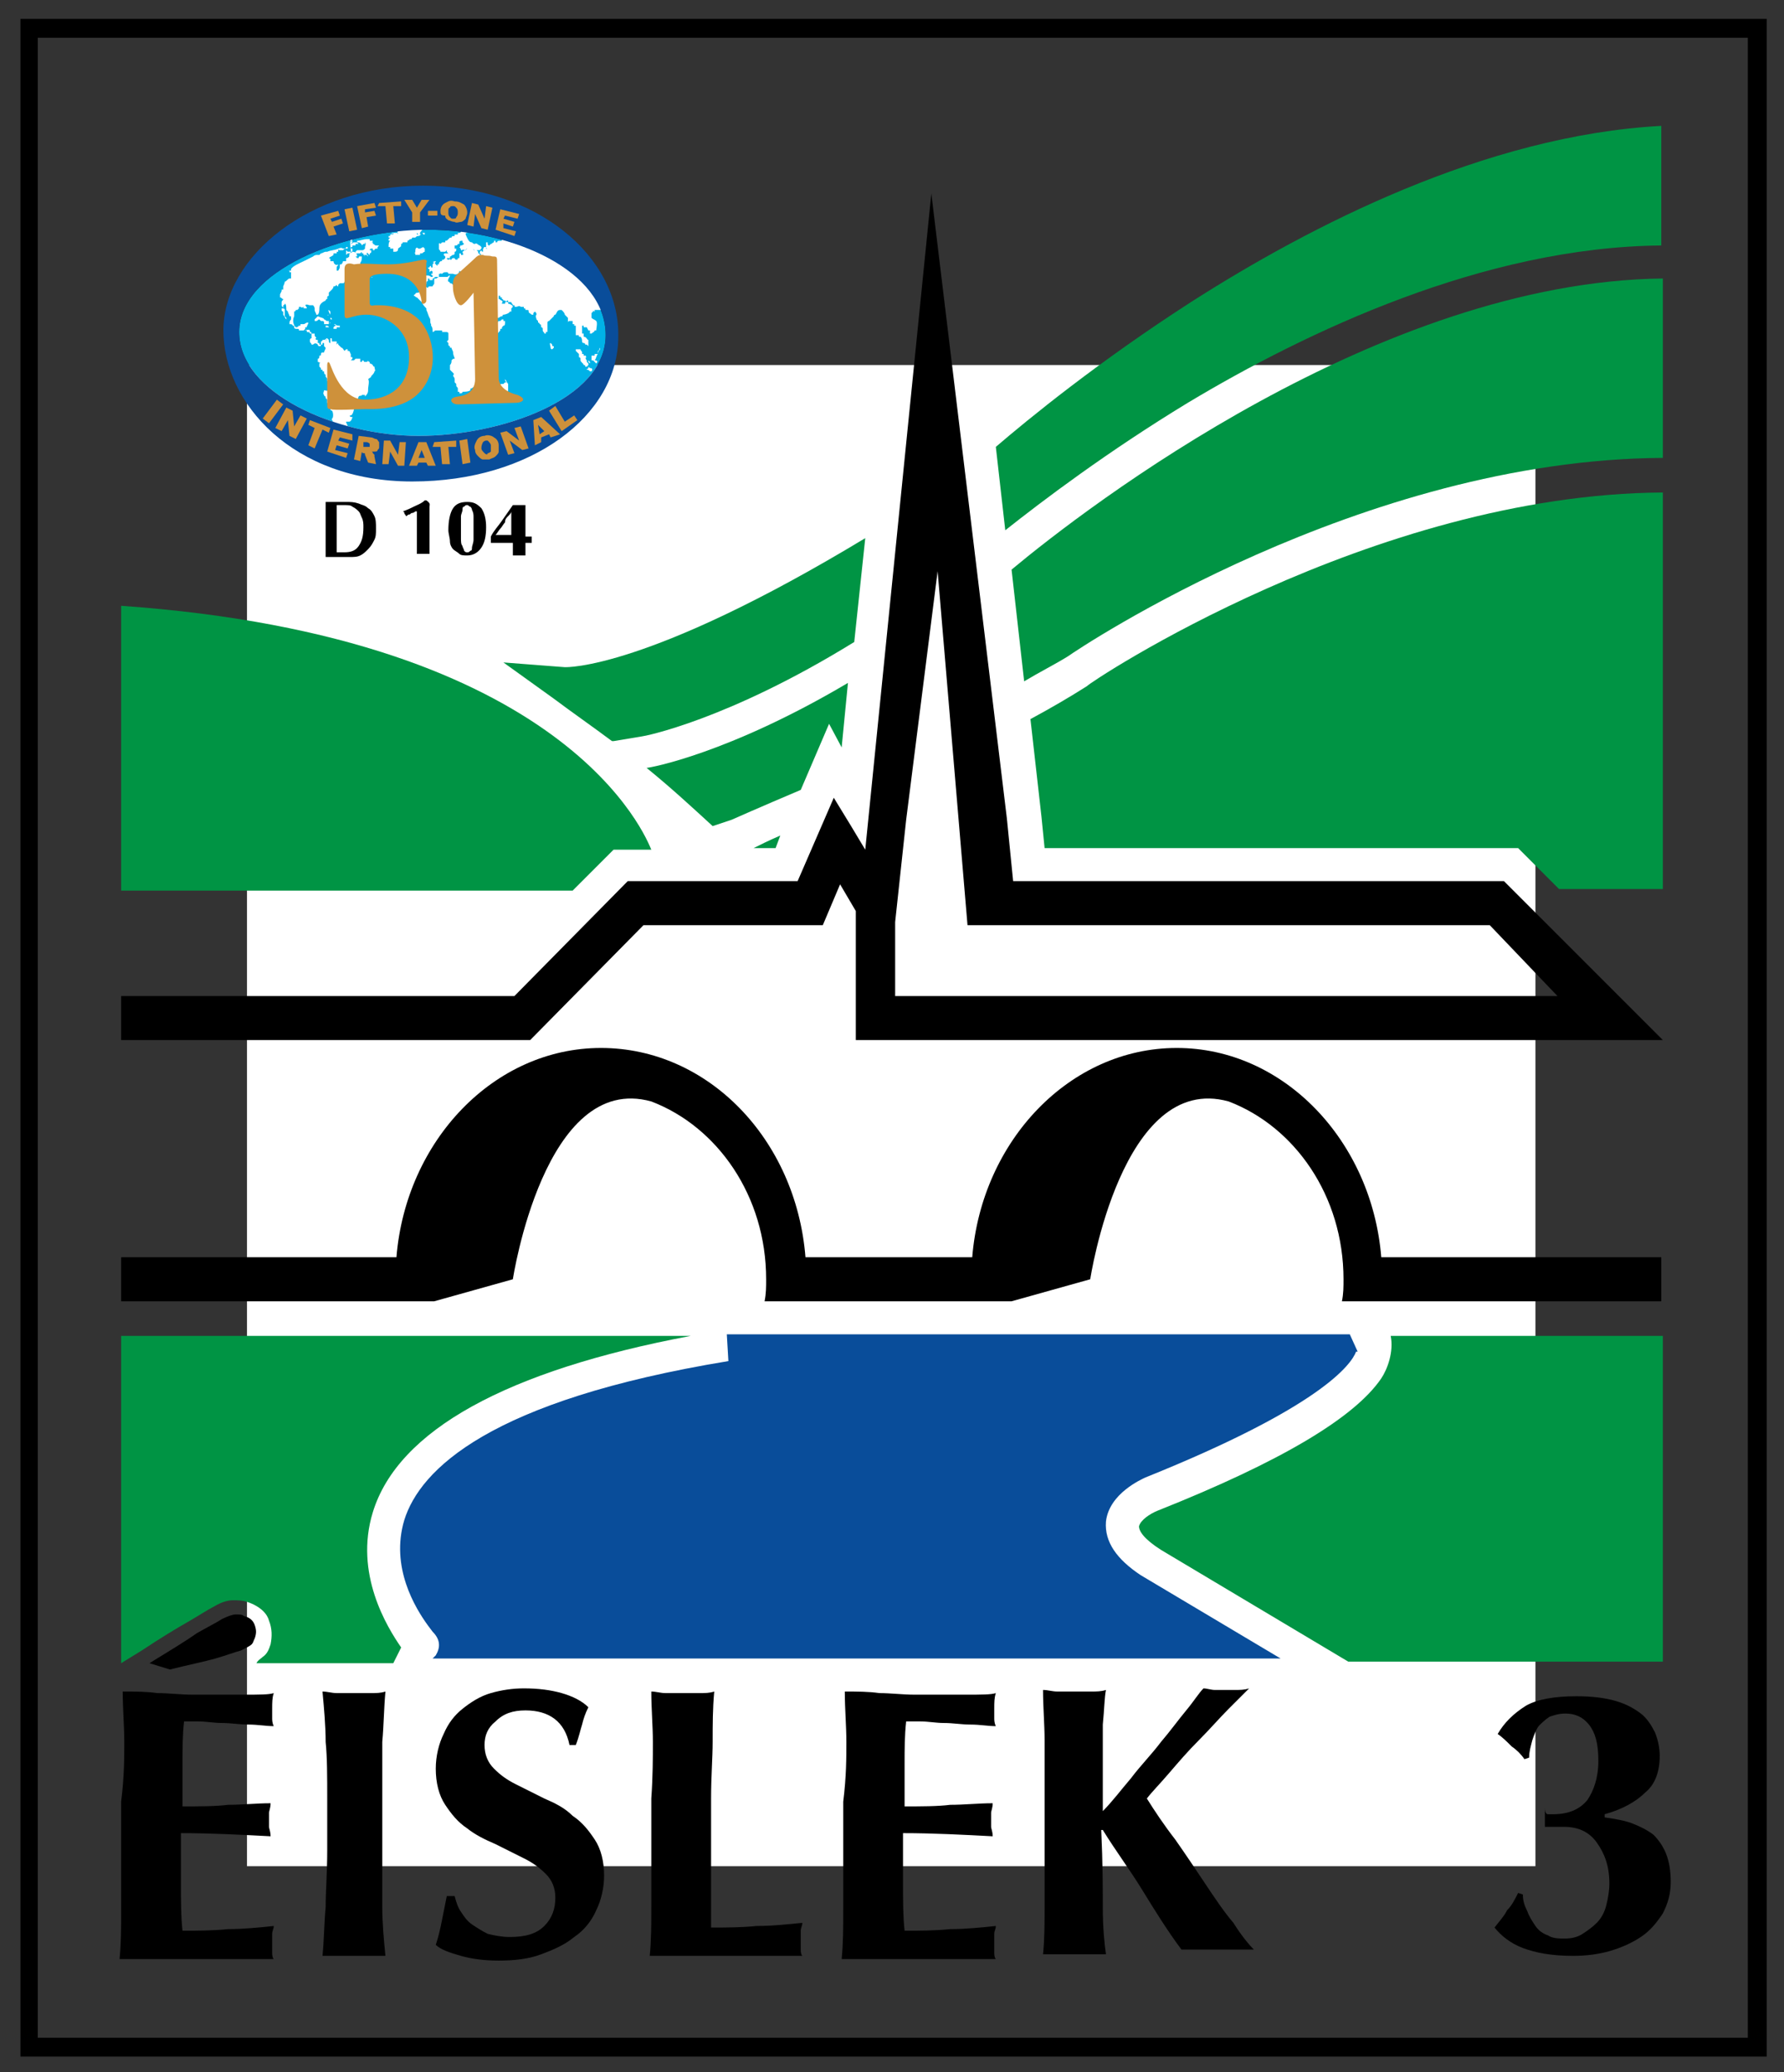
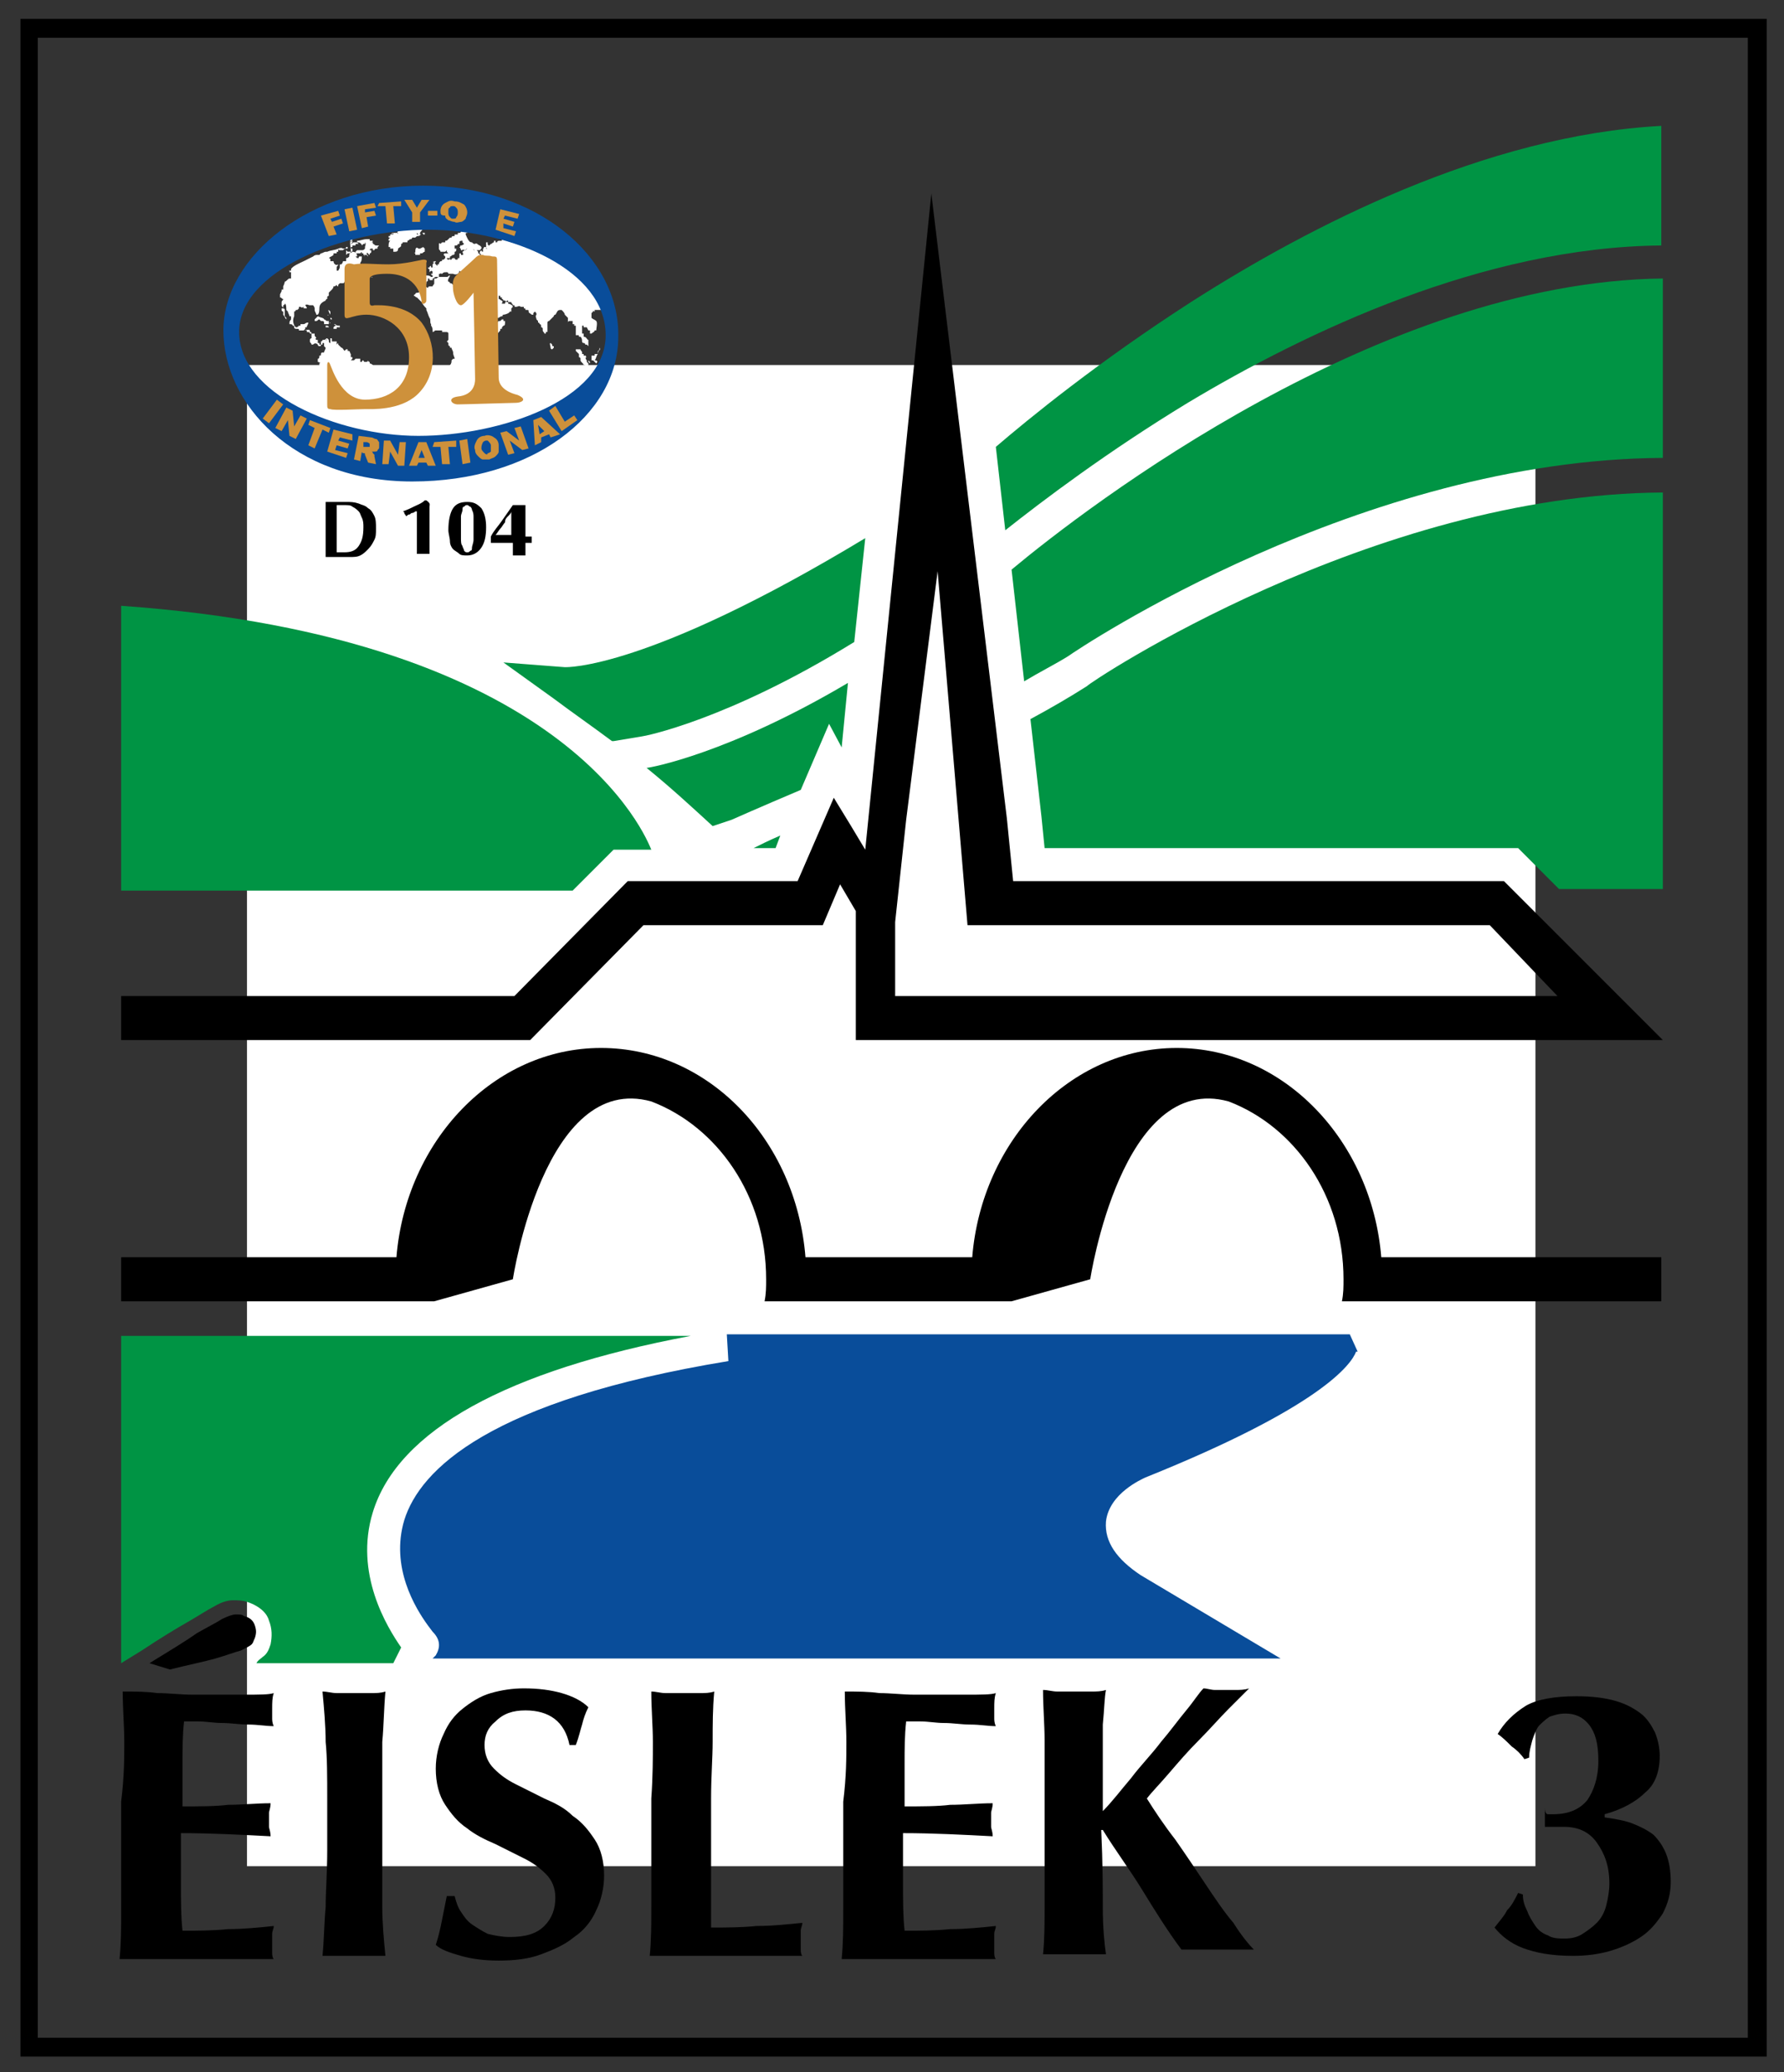
<svg xmlns="http://www.w3.org/2000/svg" version="1.1" id="Calque_1" x="0px" y="0px" width="113.4px" height="131.7px" viewBox="0 0 113.4 131.7" enable-background="new 0 0 113.4 131.7" xml:space="preserve">
  <rect x="0" y="0" width="113.4" height="131.7" fill="#333333" stroke="none" />
  <rect x="15.7" y="23.2" fill="#FFFFFF" width="81.9" height="95.4" />
  <g>
    <g>
      <polygon fill="none" points="94.7,58.8 61.5,58.8 59.6,36.3 57.6,52.1 56.9,58.6 56.9,63.3 99,63.3   " />
      <path d="M40.9,58.8h11.4l1.1-2.6l1,1.7l0,0.5v7.7h51.3L95.6,56H64.4l-0.4-4l-4.8-39.7L55,54l-0.9-1.5L53,50.7L50.7,56H39.9    l-7.2,7.3h-25v2.8h26L40.9,58.8z M56.9,58.6l0.7-6.5l2-15.8l1.9,22.5h33.2l4.3,4.5H56.9V58.6z" />
      <path d="M74.8,66.6c-6.8,0-12.4,5.9-13,13.3H51.2c-0.6-7.5-6.2-13.3-13-13.3c-6.8,0-12.4,5.9-13,13.3H7.7v2.8h17.4h1.2h1.3l5-1.4    c0,0,2-13.2,8.8-11.3c4.2,1.6,7.3,6,7.3,11.3c0,0.5,0,0.9-0.1,1.4H50h1.2h10.6H63h1.3c0,0,0,0,0,0l5-1.4c0,0,2-13.2,8.8-11.3v0    c4.2,1.6,7.3,6,7.3,11.3c0,0.5,0,0.9-0.1,1.4h1.3h1.2h17.8v-2.8H87.8C87.2,72.5,81.6,66.6,74.8,66.6z" />
    </g>
    <g>
      <g>
        <g>
          <path fill="#009444" d="M35.9,42.4L32,42.1l3.2,2.3c1.2,0.9,2.5,1.8,3.7,2.7H39l1.8-0.3c0.1,0,5.4-1,13.5-6l0.7-6.6      C41.1,42.6,36,42.4,35.9,42.4z" />
          <path fill="#009444" d="M66.4,53.9h30.1l2.6,2.6h6.6l0-25.2c-18.5,0.1-36.5,12.1-36.6,12.3c-1.1,0.7-2.3,1.4-3.6,2.1l0.7,6.2      L66.4,53.9z" />
          <path fill="#009444" d="M49.6,53.1c-0.7,0.3-1.3,0.6-1.7,0.8h1.4L49.6,53.1z" />
          <path fill="#009444" d="M53.5,47.5l0.4-4.1c-7.6,4.5-12.6,5.4-12.8,5.4l0,0c1.6,1.3,3,2.6,4.2,3.7l1.2-0.4c0,0,1.8-0.8,4.4-1.9      l1.8-4.2L53.5,47.5z" />
          <path fill="#009444" d="M67.9,41.7c0.7-0.5,18.6-12.5,37.8-12.6l0-11.4c-18,0.2-36.6,14.5-41.4,18.5l0.8,7.1      C66.1,42.7,67.1,42.2,67.9,41.7z" />
        </g>
        <g>
          <path fill="#009444" d="M105.6,8c-11.2,0.6-22.4,6.4-29.9,11.2c-5.9,3.8-10.3,7.4-12.4,9.2l0.6,5.3c2.4-1.9,6.5-5,11.6-8.1      c7.5-4.5,18.8-9.9,30.1-10l0-5.4c0,0,0,0,0,0V9.1L105.6,8z" />
        </g>
      </g>
      <g>
        <path fill="#009444" d="M7.7,38.5l0,0.7v1.5c0,0,0,0,0,0v13.7v1.1v1.1h28.7l2.6-2.6h2.4C41.1,53.3,36.2,40.5,7.7,38.5z" />
      </g>
    </g>
    <g>
      <path d="M7.9,110.7c0-1-0.1-2.1-0.1-3.2c0.8,0,1.5,0,2.2,0.1c0.7,0,1.5,0.1,2.2,0.1c1.2,0,2.3,0,3.3,0c1,0,1.6,0,1.9-0.1    c-0.1,0.3-0.1,0.6-0.1,1c0,0.3,0,0.5,0,0.6c0,0.1,0,0.3,0.1,0.5c-0.5,0-1-0.1-1.6-0.1c-0.6,0-1.1-0.1-1.7-0.1    c-0.5,0-1-0.1-1.5-0.1c-0.4,0-0.7,0-0.9,0c-0.1,0.9-0.1,1.8-0.1,2.7c0,0.9,0,1.8,0,2.7c1.1,0,2.1,0,2.9-0.1c0.9,0,1.8-0.1,2.7-0.1    c0,0.3-0.1,0.5-0.1,0.6c0,0.1,0,0.3,0,0.5c0,0.1,0,0.3,0,0.4c0,0.1,0.1,0.3,0.1,0.6c-1.9-0.1-3.8-0.2-5.7-0.2c0,0.5,0,1,0,1.6    c0,0.5,0,1,0,1.6c0,1.1,0,2.1,0.1,3c1,0,1.9,0,2.9-0.1c1,0,1.9-0.1,2.9-0.2c0,0.2-0.1,0.3-0.1,0.5c0,0.1,0,0.3,0,0.6    c0,0.3,0,0.5,0,0.6c0,0.1,0,0.3,0.1,0.4c-0.4,0-1,0-1.7,0c-0.7,0-1.6,0-2.7,0c-1,0-1.8,0-2.5,0c-0.6,0-1.1,0-1.5,0    c-0.4,0-0.7,0-0.9,0c-0.2,0-0.4,0-0.5,0c0.1-1,0.1-2,0.1-3.1c0-1,0-2.2,0-3.6v-3.3C7.9,112.9,7.9,111.7,7.9,110.7z" />
      <path d="M20.7,110.7c0-1-0.1-2.1-0.2-3.2c0.3,0,0.6,0.1,0.9,0.1c0.3,0,0.7,0,1.1,0c0.4,0,0.8,0,1.1,0c0.3,0,0.6,0,0.9-0.1    c-0.1,1.1-0.1,2.1-0.2,3.2c0,1,0,2.2,0,3.6v3.3c0,1.3,0,2.5,0,3.6c0,1,0.1,2.1,0.2,3.1c-0.3,0-0.6,0-0.9,0c-0.3,0-0.7,0-1.1,0    c-0.4,0-0.8,0-1.1,0c-0.3,0-0.6,0-0.9,0c0.1-1,0.1-2,0.2-3.1c0-1,0.1-2.2,0.1-3.6v-3.3C20.8,112.9,20.8,111.7,20.7,110.7z" />
      <path d="M33.4,108.7c-0.8,0-1.4,0.2-1.9,0.7c-0.5,0.4-0.7,0.9-0.7,1.5c0,0.6,0.2,1.1,0.6,1.5c0.4,0.4,0.8,0.7,1.4,1    c0.6,0.3,1.2,0.6,1.8,0.9c0.7,0.3,1.3,0.6,1.8,1.1c0.6,0.4,1,0.9,1.4,1.5c0.4,0.6,0.6,1.4,0.6,2.3c0,0.8-0.2,1.6-0.5,2.2    c-0.3,0.7-0.8,1.3-1.4,1.7c-0.6,0.5-1.3,0.8-2.1,1.1c-0.8,0.3-1.7,0.4-2.7,0.4c-0.9,0-1.7-0.1-2.4-0.3c-0.7-0.2-1.3-0.4-1.6-0.7    c0.2-0.6,0.3-1.1,0.4-1.6c0.1-0.5,0.2-1,0.3-1.5h0.5c0.1,0.4,0.2,0.7,0.4,1c0.2,0.3,0.4,0.6,0.7,0.8c0.3,0.2,0.6,0.4,1,0.6    c0.4,0.1,0.9,0.2,1.4,0.2c1,0,1.7-0.2,2.2-0.7c0.5-0.5,0.7-1.1,0.7-1.8c0-0.6-0.2-1.1-0.6-1.5c-0.4-0.4-0.8-0.7-1.4-1    c-0.6-0.3-1.2-0.6-1.8-0.9c-0.7-0.3-1.3-0.6-1.8-1c-0.6-0.4-1-0.9-1.4-1.5c-0.4-0.6-0.6-1.4-0.6-2.3c0-0.8,0.2-1.6,0.5-2.2    c0.3-0.7,0.7-1.2,1.2-1.6c0.5-0.4,1.1-0.8,1.8-1c0.7-0.2,1.4-0.3,2.1-0.3c0.9,0,1.7,0.1,2.4,0.3c0.7,0.2,1.3,0.5,1.7,0.9    c-0.2,0.4-0.3,0.7-0.4,1.1c-0.1,0.3-0.2,0.8-0.4,1.3h-0.4C35.9,109.4,34.9,108.7,33.4,108.7z" />
      <path d="M41.5,110.7c0-1-0.1-2.1-0.1-3.2c0.3,0,0.6,0.1,0.9,0.1c0.3,0,0.7,0,1.1,0c0.4,0,0.8,0,1.1,0c0.3,0,0.6,0,0.9-0.1    c-0.1,1.1-0.1,2.1-0.1,3.2c0,1-0.1,2.2-0.1,3.6v3.3c0,0.9,0,1.8,0,2.7c0,0.9,0,1.6,0,2.2c1,0,1.9,0,2.9-0.1c1,0,1.9-0.1,2.9-0.2    c0,0.2-0.1,0.3-0.1,0.5c0,0.1,0,0.3,0,0.6c0,0.3,0,0.5,0,0.6c0,0.1,0,0.3,0.1,0.4c-0.5,0-1,0-1.7,0c-0.7,0-1.6,0-2.7,0    c-1,0-1.8,0-2.5,0c-0.6,0-1.1,0-1.5,0c-0.4,0-0.7,0-0.8,0c-0.2,0-0.4,0-0.5,0c0.1-1,0.1-2,0.1-3.1c0-1,0-2.2,0-3.6v-3.3    C41.5,112.9,41.5,111.7,41.5,110.7z" />
      <path d="M53.8,110.7c0-1-0.1-2.1-0.1-3.2c0.8,0,1.5,0,2.2,0.1c0.7,0,1.5,0.1,2.2,0.1c1.2,0,2.3,0,3.3,0c1,0,1.6,0,1.9-0.1    c-0.1,0.3-0.1,0.6-0.1,1c0,0.3,0,0.5,0,0.6c0,0.1,0,0.3,0.1,0.5c-0.5,0-1-0.1-1.6-0.1c-0.6,0-1.1-0.1-1.7-0.1    c-0.5,0-1-0.1-1.5-0.1c-0.4,0-0.7,0-0.9,0c-0.1,0.9-0.1,1.8-0.1,2.7c0,0.9,0,1.8,0,2.7c1.1,0,2.1,0,2.9-0.1c0.9,0,1.8-0.1,2.7-0.1    c0,0.3-0.1,0.5-0.1,0.6c0,0.1,0,0.3,0,0.5c0,0.1,0,0.3,0,0.4c0,0.1,0.1,0.3,0.1,0.6c-1.9-0.1-3.8-0.2-5.7-0.2c0,0.5,0,1,0,1.6    c0,0.5,0,1,0,1.6c0,1.1,0,2.1,0.1,3c1,0,1.9,0,2.9-0.1c1,0,1.9-0.1,2.9-0.2c0,0.2-0.1,0.3-0.1,0.5c0,0.1,0,0.3,0,0.6    c0,0.3,0,0.5,0,0.6c0,0.1,0,0.3,0.1,0.4c-0.5,0-1,0-1.7,0c-0.7,0-1.6,0-2.7,0c-1,0-1.8,0-2.5,0c-0.6,0-1.1,0-1.5,0    c-0.4,0-0.7,0-0.9,0c-0.2,0-0.4,0-0.5,0c0.1-1,0.1-2,0.1-3.1c0-1,0-2.2,0-3.6v-3.3C53.8,112.9,53.8,111.7,53.8,110.7z" />
      <path d="M70.1,121.2c0,1.3,0.1,2.3,0.2,3c-0.3,0-0.6,0-0.9,0c-0.3,0-0.7,0-1.1,0c-0.4,0-0.8,0-1.1,0c-0.3,0-0.6,0-0.9,0    c0.1-1,0.1-2,0.1-3.1c0-1,0-2.2,0-3.6v-3.3c0-1.3,0-2.5,0-3.6c0-1-0.1-2.1-0.1-3.2c0.3,0,0.6,0.1,0.9,0.1c0.3,0,0.7,0,1.1,0    c0.4,0,0.8,0,1.1,0c0.3,0,0.6,0,0.9-0.1c-0.1,0.5-0.1,1.2-0.2,2.2c0,1,0,2.1,0,3.2v2.3c0.6-0.6,1.2-1.4,1.8-2.1    c0.6-0.8,1.3-1.5,1.9-2.3c0.6-0.7,1.1-1.4,1.6-2c0.5-0.6,0.8-1.1,1.1-1.4c0.2,0,0.5,0.1,0.7,0.1c0.2,0,0.5,0,0.7,0    c0.2,0,0.5,0,0.7,0c0.2,0,0.5,0,0.8-0.1c-0.3,0.3-0.7,0.7-1.3,1.3c-0.6,0.6-1.2,1.3-1.9,2c-0.7,0.7-1.3,1.4-1.9,2.1    c-0.6,0.7-1.1,1.2-1.4,1.6c0.5,0.8,1.1,1.7,1.8,2.6c0.7,1,1.3,1.9,1.9,2.8c0.6,0.9,1.2,1.8,1.8,2.5c0.5,0.8,1,1.4,1.3,1.7    c-0.5,0-0.9,0-1.3,0c-0.4,0-0.8,0-1.1,0c-0.4,0-0.7,0-1.1,0c-0.4,0-0.7,0-1.1,0c-0.9-1.2-1.7-2.5-2.5-3.8    c-0.8-1.3-1.7-2.5-2.5-3.8h-0.1C70.1,118.5,70.1,120,70.1,121.2z" />
      <path d="M98.4,115.3c0.1,0,0.2,0,0.3,0c1,0,1.7-0.3,2.2-0.9c0.4-0.6,0.7-1.4,0.7-2.5c0-1.1-0.2-1.8-0.6-2.3    c-0.4-0.5-0.9-0.7-1.5-0.7c-0.4,0-0.7,0.1-1,0.2c-0.3,0.2-0.5,0.4-0.7,0.6c-0.2,0.3-0.3,0.6-0.4,0.9c-0.1,0.4-0.2,0.7-0.2,1.1    l-0.3,0.1c-0.2-0.3-0.5-0.6-0.8-0.8c-0.3-0.3-0.6-0.6-0.9-0.8c0.4-0.7,1-1.3,1.8-1.8c0.7-0.4,1.8-0.6,3.2-0.6c1,0,1.8,0.1,2.5,0.3    c0.7,0.2,1.2,0.5,1.6,0.8c0.4,0.3,0.7,0.8,0.9,1.2c0.2,0.5,0.3,1,0.3,1.5c0,1-0.3,1.8-0.9,2.3c-0.6,0.6-1.5,1.1-2.6,1.4v0.2    c0.7,0.1,1.3,0.2,1.8,0.4c0.5,0.2,0.9,0.4,1.3,0.7c0.3,0.3,0.6,0.7,0.8,1.2c0.2,0.5,0.3,1.1,0.3,1.8c0,0.8-0.2,1.4-0.5,2    c-0.4,0.6-0.8,1.1-1.4,1.5c-0.6,0.4-1.3,0.7-2,0.9c-0.7,0.2-1.5,0.3-2.3,0.3c-1.4,0-2.4-0.2-3.2-0.5c-0.8-0.3-1.4-0.8-1.8-1.3    c0.3-0.4,0.6-0.7,0.8-1.1c0.3-0.3,0.5-0.7,0.7-1.1l0.3,0.1c0,0.4,0.1,0.7,0.3,1.1c0.1,0.3,0.3,0.6,0.5,0.9    c0.2,0.3,0.5,0.5,0.8,0.6c0.3,0.2,0.7,0.2,1.1,0.2c0.4,0,0.8-0.1,1.1-0.3c0.3-0.2,0.6-0.4,0.9-0.7c0.3-0.3,0.5-0.7,0.6-1.1    c0.1-0.4,0.2-0.9,0.2-1.4c0-1.1-0.3-1.9-0.8-2.6c-0.5-0.7-1.2-1-2.1-1c-0.2,0-0.4,0-0.6,0c-0.2,0-0.4,0-0.6,0v-1.2    C98.2,115.2,98.3,115.3,98.4,115.3z" />
    </g>
    <g>
      <path d="M12.5,103.8c0.7-0.4,1.3-0.7,1.6-0.9c0.4-0.2,0.7-0.3,0.9-0.3c0.2,0,0.4,0,0.5,0.1c0.4,0.1,0.6,0.3,0.7,0.6    c0.1,0.3,0.1,0.5,0,0.8c-0.1,0.2-0.1,0.3-0.2,0.4c-0.1,0.1-0.3,0.2-0.7,0.4c-0.4,0.1-0.9,0.3-1.6,0.5c-0.7,0.2-1.7,0.4-2.9,0.7    l-1.3-0.4C10.8,104.9,11.8,104.3,12.5,103.8z" />
    </g>
    <path d="M112.3,130.7H1.3V1.2h111V130.7z M2.4,129.5h108.7V2.4H2.4V129.5z" />
    <g>
      <g>
        <path fill="none" d="M70.3,96.7c0.2-1.8,2.3-2.7,2.5-2.8c11.2-4.5,13.1-7.2,13.4-8c0,0,0.1,0,0.1,0c0,0,0,0,0,0l-0.5-1.1h-39h0     h-0.6l0.1,1.7c-15.2,2.5-19.6,6.9-20.6,10.1c-0.9,3,0.7,5.6,1.5,6.7h0l0.3,0.4c0.5,0.5,0.5,1,0.2,1.5l-0.2,0.2l-0.1,0h54     l-8.9-5.3C71,99.1,70.2,98,70.3,96.7z" />
        <path fill="#009444" d="M25.5,104.7c-0.9-1.3-3-4.7-1.8-8.6c1.6-5.2,8.5-9,20.2-11.2H26.8H7.7v0.7v1.1v16.8v1.1v1.1l1.3-0.8     c1.2-0.8,2.2-1.4,2.9-1.8c0.7-0.4,1.3-0.8,1.7-1c0.5-0.3,0.9-0.4,1.2-0.4c0.3,0,0.6,0,0.9,0.1c0.9,0.3,1.3,0.8,1.4,1.2     c0.2,0.5,0.2,1,0.1,1.5c-0.1,0.3-0.2,0.6-0.5,0.8c-0.1,0.1-0.3,0.2-0.4,0.4h7.9v0H25L25.5,104.7L25.5,104.7z" />
-         <path fill="#009444" d="M88.4,84.9c0.2,1-0.2,2.1-0.6,2.7c-1.7,2.5-6.4,5.3-14.2,8.4c-0.5,0.2-1.1,0.6-1.2,1     c0,0.3,0.3,0.8,1.4,1.5l11.9,7.1h20v-1.1v-1.1V85.6v-0.7H88.4z" />
        <path fill="#FFFFFF" d="M27.5,105.6L27.5,105.6l0.2-0.3c0.3-0.5,0.2-1-0.2-1.5l-0.3-0.4h0c-0.8-1-2.4-3.7-1.5-6.7     c1-3.2,5.4-7.6,20.6-10.1l-0.1-1.7h0.6h0h39l0.5,1.1c0,0,0,0,0,0c0,0-0.1,0.1-0.1,0c-0.3,0.7-2.2,3.5-13.4,8     c-0.2,0.1-2.3,1-2.5,2.8c-0.1,1.2,0.6,2.4,2.3,3.6l8.9,5.3H27.5z" />
      </g>
      <path fill="#094D9A" d="M70.3,96.7c0.2-1.8,2.3-2.7,2.5-2.8c11.2-4.5,13.1-7.2,13.4-8c0,0,0.1,0,0.1,0c0,0,0,0,0,0l-0.5-1.1h-39h0    h-0.6l0.1,1.7c-15.2,2.5-19.6,6.9-20.6,10.1c-0.9,3,0.7,5.6,1.5,6.7h0l0.3,0.4c0.5,0.5,0.5,1,0.2,1.5l-0.2,0.2l-0.1,0h54l-8.9-5.3    C71,99.1,70.2,98,70.3,96.7z" />
    </g>
    <g>
      <g>
        <path d="M20.7,32.5c0-0.2,0-0.4,0-0.6c0.1,0,0.1,0,0.2,0c0.1,0,0.1,0,0.2,0c0.1,0,0.2,0,0.4,0c0.1,0,0.3,0,0.5,0     c0.3,0,0.5,0,0.8,0.1c0.2,0.1,0.4,0.1,0.6,0.3c0.2,0.1,0.3,0.3,0.4,0.5c0.1,0.2,0.1,0.5,0.1,0.8c0,0.3,0,0.5-0.1,0.7     c-0.1,0.2-0.2,0.4-0.4,0.6c-0.2,0.2-0.3,0.3-0.5,0.4c-0.2,0.1-0.4,0.1-0.7,0.1c-0.3,0-0.5,0-0.6,0c-0.2,0-0.3,0-0.5,0     c-0.1,0-0.2,0-0.2,0c-0.1,0-0.1,0-0.2,0c0-0.2,0-0.4,0-0.6c0-0.2,0-0.5,0-0.7v-0.7C20.7,32.9,20.7,32.7,20.7,32.5z M21.4,34.3     v0.3c0,0.1,0,0.2,0,0.3c0,0.1,0,0.1,0,0.2c0.1,0,0.1,0,0.2,0c0.1,0,0.2,0,0.3,0c0.4,0,0.7-0.1,0.9-0.4c0.2-0.3,0.3-0.6,0.3-1.2     c0-0.2,0-0.4-0.1-0.6c-0.1-0.2-0.1-0.3-0.2-0.4c-0.1-0.1-0.2-0.2-0.4-0.3c-0.1-0.1-0.3-0.1-0.5-0.1c-0.1,0-0.2,0-0.3,0     c-0.1,0-0.1,0-0.2,0c0,0,0,0.1,0,0.2c0,0.1,0,0.2,0,0.3v0.3v0.2V34V34.3z" />
        <path d="M27.3,32.2c0,0.1,0,0.2,0,0.4c0,0.1,0,0.3,0,0.4c0,0.1,0,0.3,0,0.4v0.3v0.4c0,0.2,0,0.4,0,0.5c0,0.2,0,0.4,0,0.6     c-0.1,0-0.1,0-0.2,0c-0.1,0-0.1,0-0.2,0c-0.1,0-0.1,0-0.2,0c-0.1,0-0.1,0-0.2,0c0-0.1,0-0.1,0-0.2c0-0.1,0-0.2,0-0.3     c0-0.1,0-0.2,0-0.4c0-0.1,0-0.3,0-0.4v-1.4c0,0-0.1,0-0.1,0c0,0-0.1,0.1-0.2,0.1c-0.1,0-0.1,0.1-0.2,0.1c-0.1,0-0.1,0.1-0.2,0.1     c0-0.1-0.1-0.1-0.1-0.2c0-0.1-0.1-0.1-0.1-0.1c0.3-0.1,0.5-0.2,0.7-0.3c0.2-0.1,0.5-0.2,0.7-0.4l0.1,0     C27.4,32,27.3,32.1,27.3,32.2z" />
        <path d="M28.8,32.3c0.2-0.3,0.5-0.4,0.9-0.4c0.4,0,0.6,0.1,0.9,0.4c0.2,0.3,0.3,0.7,0.3,1.2c0,0.6-0.1,1-0.3,1.3     c-0.2,0.3-0.5,0.5-0.9,0.5c-0.2,0-0.4,0-0.5-0.1c-0.1-0.1-0.3-0.2-0.4-0.3c-0.1-0.1-0.2-0.3-0.2-0.5c0-0.2-0.1-0.5-0.1-0.7     C28.5,33.1,28.6,32.6,28.8,32.3z M30.1,32.9c0-0.2,0-0.3-0.1-0.5c0-0.1-0.1-0.2-0.1-0.2c-0.1,0-0.1-0.1-0.2-0.1     c-0.1,0-0.1,0-0.2,0.1c-0.1,0-0.1,0.1-0.1,0.2c0,0.1-0.1,0.3-0.1,0.4c0,0.2,0,0.4,0,0.7c0,0.3,0,0.5,0,0.7c0,0.2,0,0.4,0.1,0.5     c0,0.1,0.1,0.2,0.1,0.3c0.1,0.1,0.1,0.1,0.2,0.1c0.1,0,0.1,0,0.2-0.1c0.1,0,0.1-0.1,0.1-0.2c0-0.1,0.1-0.3,0.1-0.5     c0-0.2,0-0.4,0-0.8C30.1,33.3,30.1,33,30.1,32.9z" />
        <path d="M31.2,34.5c0,0,0-0.1,0-0.1c0,0,0-0.1,0-0.1c0,0,0-0.1,0-0.1c0,0,0-0.1,0-0.1c0.2-0.4,0.5-0.7,0.7-1     c0.2-0.3,0.5-0.7,0.7-1c0.1,0,0.1,0,0.2,0c0.1,0,0.1,0,0.2,0c0.1,0,0.1,0,0.2,0c0.1,0,0.1,0,0.2,0c0,0.1,0,0.2,0,0.3     c0,0.1,0,0.3,0,0.5c0,0.2,0,0.4,0,0.6c0,0.2,0,0.4,0,0.6l0.4,0c0,0,0,0.1,0,0.1c0,0,0,0.1,0,0.1c0,0,0,0.1,0,0.1c0,0,0,0.1,0,0.1     l-0.4,0c0,0.1,0,0.3,0,0.4c0,0.1,0,0.3,0,0.4c-0.1,0-0.1,0-0.2,0c-0.1,0-0.1,0-0.2,0c-0.1,0-0.1,0-0.2,0c-0.1,0-0.1,0-0.2,0     l0-0.8H31.2z M32.5,32.5c0,0.1-0.1,0.2-0.2,0.3c-0.1,0.1-0.2,0.2-0.2,0.4c-0.1,0.1-0.2,0.3-0.3,0.4c-0.1,0.1-0.2,0.3-0.3,0.4h1     L32.5,32.5L32.5,32.5z" />
      </g>
      <g>
-         <path fill-rule="evenodd" clip-rule="evenodd" fill="#00B2E7" d="M27.2,14.6c5.4,0,11.3,2.6,11.3,6.7s-6.7,6.4-11.9,6.4     c-5.2,0-11.4-2.7-11.4-6.6S21.8,14.6,27.2,14.6z" />
        <g>
          <path fill-rule="evenodd" clip-rule="evenodd" fill="#FFFFFF" d="M26.7,14.8c0.1,0,0.1,0,0.2,0c0,0,0,0,0,0c0,0,0,0,0,0      c0,0,0,0,0,0c0,0,0.1,0,0.1,0c0,0,0,0,0,0.1c0,0-0.1,0-0.1,0c0,0,0-0.1-0.1-0.1c0,0,0,0,0,0c0,0,0,0,0,0c0,0,0.1,0,0.1,0      c0,0,0,0,0,0c0,0,0,0,0,0c-0.1,0-0.1,0-0.2,0c0,0,0,0,0,0c0,0,0,0,0,0c0,0,0,0,0,0c0,0,0,0,0,0c0,0-0.1,0-0.1,0c0,0,0-0.1,0-0.1      c0,0,0,0-0.1,0c0,0,0,0,0,0c0,0,0,0,0,0c0,0,0,0,0.1,0c0,0,0,0,0,0c0,0,0,0,0,0.1c0,0,0,0,0,0c0,0,0.1,0,0.1,0c0,0,0,0.1,0,0.1      c-0.1,0-0.1,0-0.1,0c0,0-0.1-0.1-0.1-0.1c0,0,0,0,0,0c0,0,0,0,0,0c0,0,0,0,0,0.1c0,0,0,0,0,0c0,0-0.1,0-0.1,0c0,0,0,0,0,0      c0,0-0.1,0-0.1,0c0,0,0,0,0,0c0.1,0,0.1,0,0.2,0c0.1,0,0.1,0,0.2,0c0,0,0,0,0.1,0c0,0,0,0,0,0c-0.1,0-0.1,0.1-0.2,0.1      c0,0,0,0,0,0c-0.1,0-0.1,0-0.2,0.1c-0.1,0-0.1,0-0.2,0c0,0,0,0.1-0.1,0.1c-0.1,0-0.1,0.1-0.2,0.1c0,0,0,0.1,0,0.1      c-0.1,0-0.2,0-0.3,0c0,0.1-0.1,0.1-0.1,0.1c0,0,0,0.1,0,0.1c0,0.1-0.1,0.1-0.2,0.2c0,0.1,0,0.2-0.2,0.2c0,0-0.1,0-0.1,0      c0,0,0-0.1,0-0.1c0,0,0,0,0-0.1c-0.1,0-0.2,0-0.2,0c0,0,0-0.1,0-0.1c0,0,0,0-0.1,0c0-0.2,0-0.3,0.1-0.4c0,0,0,0,0,0      c0,0-0.1,0-0.1,0c0,0,0,0,0,0c0,0,0,0,0,0c0,0,0-0.1,0-0.1c0,0,0,0,0.1-0.1c0,0,0,0-0.1,0c0,0,0,0,0-0.1c0,0,0.1,0,0.1,0      c0,0,0,0,0-0.1c0,0,0.1,0,0.1,0c0,0,0.1-0.1,0.1-0.1c0,0,0,0,0,0c0,0,0,0,0,0c0,0,0,0,0,0c0,0,0,0.1,0,0.1c0,0-0.1,0-0.1,0      c0-0.1,0-0.1,0.1-0.1c0,0,0,0,0.1,0c0,0,0,0,0,0c0,0,0,0,0,0c0,0,0,0,0,0c0,0,0.1,0,0.1,0c0,0,0,0,0.1,0c0,0.1,0,0.1,0,0.1      c0,0,0,0,0,0c0-0.1-0.1-0.1,0-0.2c0,0,0,0-0.1,0c0,0,0,0,0,0c0,0,0,0,0,0c0-0.1,0-0.1,0-0.1c0,0-0.1-0.1-0.1-0.1c0,0,0,0,0.1,0      c0,0,0-0.1,0-0.1c0,0,0,0,0,0c0.5,0,0.9-0.1,1.4-0.1c0.2,0,0.4,0,0.6,0C26.7,14.7,26.7,14.8,26.7,14.8z" />
          <path fill-rule="evenodd" clip-rule="evenodd" fill="#FFFFFF" d="M23.8,15.4c0,0-0.1,0-0.1,0c0,0,0,0,0,0.1      c0.1,0,0.1,0.1,0.2,0.1c0.1,0,0.1,0,0.2,0c0,0,0,0,0,0c0,0-0.1,0.1-0.1,0.1c0,0,0,0,0,0.1c-0.1,0-0.2,0-0.2,0.1c0,0,0,0,0,0      c0,0,0,0-0.1,0c0,0,0-0.1,0-0.1c0,0,0,0,0,0c0,0,0,0-0.1,0c0,0-0.1,0-0.1,0.1c0,0,0,0,0.1,0c0,0,0,0,0,0.1c0,0,0,0,0,0      c0,0.1-0.1,0.1-0.1,0.1c0,0,0,0.1,0,0.1c-0.1,0-0.1-0.2-0.2-0.1c0,0.1,0.1,0.1,0.1,0.2c0,0,0,0,0,0c0,0,0,0,0,0c0,0,0,0-0.1-0.1      c-0.1,0-0.1,0-0.2,0c0-0.1,0-0.1,0-0.1c0,0-0.1,0-0.1,0c0,0,0-0.1,0-0.1c0,0,0,0,0,0c0,0,0,0-0.1,0.1c-0.1,0-0.2,0-0.3,0      c0,0,0,0,0-0.1c0,0,0.1-0.1,0.1-0.1c0.1,0,0.2,0,0.2,0c0,0,0,0,0.1,0c0,0,0,0,0,0c0.1,0,0.1,0,0.2-0.1c0,0,0-0.1,0-0.1      c0,0,0,0,0,0c0,0,0,0,0,0c0-0.1,0.1-0.2,0-0.3c0,0,0,0.1,0,0.1c0,0,0,0-0.1,0c0,0,0,0,0,0c0,0,0,0,0,0c0,0,0,0-0.1,0.1      c0-0.1-0.1-0.1-0.1-0.2c0,0,0,0,0,0.1c0,0,0,0,0,0c0,0,0,0,0,0c0,0,0,0,0,0c0-0.1-0.1-0.1-0.2-0.1c0,0,0,0,0-0.1      c0.2,0,0.4-0.1,0.6-0.1c0,0,0,0,0,0c0.1,0,0.1,0,0.2,0c0,0,0,0,0,0.1c0,0,0,0,0,0c0.1,0,0.1,0,0.2,0c0,0,0,0.1-0.1,0.1      c0,0,0,0,0,0c0,0,0,0,0,0c0,0,0,0,0,0c0,0,0.1,0,0.2,0c0,0,0,0,0,0C23.8,15.2,23.8,15.3,23.8,15.4z" />
          <path fill-rule="evenodd" clip-rule="evenodd" fill="#FFFFFF" d="M22.4,15.2C22.4,15.2,22.3,15.2,22.4,15.2      C22.3,15.2,22.3,15.2,22.4,15.2C22.3,15.2,22.3,15.2,22.4,15.2C22.4,15.2,22.4,15.2,22.4,15.2c0,0.1-0.1,0.2-0.1,0.2      c0,0,0,0,0,0c0,0,0,0,0,0c0-0.1,0-0.1,0.1-0.1c0,0,0,0,0,0.1c0,0-0.1,0.1-0.1,0.1c0.1,0,0.1-0.1,0.2-0.1c0.1,0,0.1,0,0.1,0      c0,0,0,0,0,0c0,0,0,0,0,0c0.1,0,0.1,0,0.2,0.1c0,0,0,0,0,0c0,0,0,0,0,0c0,0-0.1,0-0.1,0c0,0,0,0,0,0c0,0,0,0-0.1,0      c0,0,0,0.1,0,0.1c0,0,0,0-0.1,0c0,0-0.1,0-0.1,0c0,0,0,0,0,0c0,0,0,0,0,0c0,0,0,0,0,0c0,0,0,0,0,0c0,0,0,0.1,0,0.1      c-0.1,0,0,0-0.1,0c0,0,0,0,0,0c0,0,0,0,0,0c0,0.1,0,0.1,0,0.1c0,0,0.1,0,0.1,0c0,0,0,0,0,0c0,0.1,0,0.1,0,0.1c0,0,0,0,0,0      c0,0.1,0,0.1-0.1,0.1c0,0,0,0-0.1,0c0,0,0-0.1,0-0.1c0,0,0,0,0,0c0,0.1,0,0.1-0.1,0.1c0,0,0,0,0,0c0,0-0.1-0.1-0.1-0.1      c0,0,0,0,0-0.1c0,0,0.1,0,0.1,0c0,0,0,0,0,0c0,0,0,0,0-0.1c0,0,0,0-0.1,0c0,0.1-0.1,0.1-0.2,0.2c-0.1,0-0.1,0-0.2,0      c-0.1,0-0.1-0.1-0.2-0.1c0,0,0,0,0,0c0.1,0,0.1,0,0.1,0.1c0,0,0,0,0,0.1c0,0-0.1,0-0.1,0c0,0,0,0,0,0.1c0,0,0,0,0,0      c0,0,0,0-0.1,0c0,0,0,0-0.1,0c0,0,0,0,0,0.1c-0.1,0.1-0.2,0.1-0.3,0.2c0,0,0.1,0,0.1,0.1c0,0,0,0.1,0,0.1c0.1,0,0.1,0,0.2,0      c0,0.2,0.2,0.3,0.3,0.2c0,0,0,0,0,0c0,0,0,0,0,0c0,0,0,0,0,0c0,0.1-0.1,0.1-0.1,0.2c0,0,0,0.1,0,0.2c0.1,0,0.1,0,0.1,0      c0,0,0,0,0,0c0.1-0.2,0.1-0.1,0.1-0.4c0,0,0.1,0,0.1,0c0,0,0.1-0.1,0.1-0.2c0,0,0.1,0,0.2,0c0-0.1,0-0.2,0-0.2      c0.1,0,0.1,0,0.2-0.1c0,0,0-0.1,0-0.1c0-0.1,0.1-0.1,0.1-0.2c0,0,0,0,0.1,0c0,0,0,0,0,0c0.2,0,0.3,0.1,0.3,0.3c0,0,0,0-0.1,0      c0,0,0,0,0,0c0,0,0.1,0.1,0.1,0.1c0,0,0.1,0,0.1,0c0-0.1,0-0.1,0.1-0.1c0,0,0.1,0,0.1,0c0,0.1,0,0.3-0.1,0.4c0,0,0,0,0,0      c0,0.1,0,0.2,0.1,0.3c0,0,0.1,0,0.1,0.1c0,0,0,0.1,0,0.1c0,0,0.1,0,0.1,0.1c0,0,0,0.1,0,0.1c0,0,0.1,0.2,0.1,0.2      c0,0,0,0.1,0,0.1c0,0,0,0,0,0c0,0,0,0,0,0c0,0,0,0-0.1,0c0,0,0,0.1,0,0.1c0,0-0.1,0-0.2,0c0,0-0.1,0-0.1,0c-0.1,0-0.2-0.1-0.2,0      c-0.1,0-0.3,0.2-0.4,0.1c0-0.1-0.1-0.1-0.1-0.2c0,0,0,0,0,0c0,0,0,0-0.1,0c0,0.1-0.1,0.1-0.2,0.2c0,0,0,0.1-0.1,0.1      c-0.1,0-0.1,0-0.2,0c0,0-0.1,0.1-0.1,0.1c0,0,0,0.1,0,0.1c-0.1,0-0.1-0.1-0.1-0.1c-0.1,0.1-0.1,0.1-0.2,0.1c0,0,0,0.1-0.1,0.2      c0,0-0.2,0.2-0.2,0.2c0,0,0,0,0,0c0-0.1,0-0.1,0-0.1c0,0,0,0,0,0c0,0,0,0,0,0c0,0.1,0,0.2,0,0.3c0,0-0.1,0-0.1,0.1      c0,0,0,0,0,0.1c0,0-0.1,0-0.1,0.1c-0.2,0.1-0.4,0.2-0.4,0.5c0,0,0,0,0,0c0,0.1,0,0.3-0.1,0.4c0,0,0,0-0.1,0      c0-0.1-0.1-0.2-0.1-0.3c0-0.1,0-0.1,0-0.1c0,0,0-0.1-0.1-0.2c0,0-0.1,0-0.2,0c-0.1,0-0.2-0.1-0.3,0c0,0,0.1,0.1,0.1,0.2      c0,0,0,0,0,0c-0.1,0-0.1,0-0.2,0c0,0,0,0,0-0.1c0,0,0,0,0,0c0,0-0.1,0.1-0.2,0c0,0-0.1,0-0.1,0c0,0,0,0.1,0,0.1c0,0,0,0-0.1,0.1      c0,0,0,0-0.1,0c0,0.1-0.1,0.1-0.1,0.1c0,0.1,0,0.3,0,0.3c0,0,0,0,0,0c-0.1,0.2-0.1,0.5,0.1,0.7c0.1,0,0.1,0,0.2-0.1      c0,0,0.1,0,0.1,0c0,0,0,0,0,0c0-0.1,0-0.1,0-0.1c0,0,0,0,0.1,0c0,0,0,0,0,0c0,0,0,0,0.1,0c0.1,0,0.1-0.1,0.3-0.1      c0,0.1-0.1,0.2-0.1,0.3c-0.1,0-0.1,0-0.1,0c0,0,0,0.1,0,0.1c0,0-0.1,0.1-0.1,0.1c0,0,0,0,0,0c0.2,0,0.3-0.1,0.4,0c0,0,0,0,0,0.1      c0.1,0,0.1,0,0.1,0.2c0,0,0,0,0,0c0,0,0,0,0,0c0,0.1,0,0.1,0,0.2c0,0-0.1,0-0.1,0.1c0,0,0,0.1,0,0.1c0,0.1,0.1,0.1,0.1,0.2      c0,0,0.1,0,0.1,0c0.1-0.1,0.2-0.1,0.3,0c0,0,0,0.1,0.1,0.1c0,0,0,0.1,0,0.1c0,0,0,0,0,0c0,0,0-0.1,0-0.1c0.1,0,0.1,0,0.1-0.1      c0-0.1,0-0.1,0-0.2c0.1,0,0.1-0.1,0.1-0.1c0,0,0.1,0,0.1,0c0.1,0,0.1-0.1,0.2-0.1c0,0,0,0.1,0,0.1c0,0-0.1,0-0.1,0      c0,0,0,0.1,0,0.1c0,0,0,0,0,0c0-0.2,0.1-0.1,0.1-0.1c0,0,0-0.1,0-0.1c0,0,0,0,0,0c0,0,0.1,0.1,0.1,0.1c0,0.1,0,0.2,0.1,0.2      c0,0,0,0,0-0.1c0,0,0-0.1,0-0.2c0,0,0,0,0,0c0.1,0,0.1,0,0.1,0.1c0,0,0,0,0,0c0,0,0,0,0,0.1c0,0,0,0,0,0c0,0,0,0,0,0      c0,0,0,0,0.1,0c0,0,0,0,0,0c0,0,0,0,0.1,0c0,0,0,0,0,0c0.1,0,0.1,0,0.1,0c0,0.1,0,0.1,0,0.1c0,0,0,0,0,0c0,0,0,0,0,0.1      c0,0,0.1-0.1,0.1-0.1c0,0,0,0,0,0c0,0,0,0.1,0,0.1c0,0,0,0,0,0c0,0,0,0,0,0c0.1,0.1,0.1,0.1,0.2,0.2c0.1,0,0.1,0.1,0.2,0.2      c0,0,0,0,0.1-0.1c0.1,0,0.1,0,0.1,0c0,0,0,0,0,0.1c0.2,0,0.1,0.1,0.2,0.2c0,0,0,0,0,0c0,0,0,0.1,0,0.2c0,0,0,0,0,0      c0,0,0,0,0.1,0c0,0,0,0.1,0,0.1c0,0-0.1,0.1-0.1,0.1c0.1,0,0.1,0,0.2,0c0,0,0,0,0,0c0,0,0,0,0,0c0,0,0,0,0.1-0.1c0,0,0,0,0,0      c0.1,0,0.2,0,0.3,0c0,0,0,0.1,0,0.1c0,0,0,0,0,0c0,0,0,0.1,0,0.1c0,0,0,0,0.1,0c0,0,0-0.1,0.1-0.1c0,0,0,0.1,0.1,0.1      c0.1,0,0.2,0,0.2-0.1c0,0.1,0.1,0.1,0.1,0.1c0,0,0,0,0,0.1c0,0,0.1,0,0.2,0.1c0,0.1,0.1,0.1,0.1,0.1c0,0.1,0.1,0.3,0,0.3      c0,0.1-0.1,0.2-0.2,0.3c0,0.1-0.1,0.1-0.2,0.2c0.1,0.1,0,0.5,0,0.6c0,0.1,0,0.1,0,0.1c0,0,0,0,0,0c0,0.2-0.1,0.3-0.2,0.4      c0,0,0,0,0,0c0,0,0,0,0-0.1c-0.1,0-0.1,0-0.2,0c0,0.1-0.1,0-0.2,0.1c0,0,0,0,0,0c0,0-0.1,0.3-0.1,0.3c0,0.1,0.1,0.2,0,0.3      c0,0.1-0.1,0.1-0.2,0.2c0,0,0,0,0,0c0,0.1-0.1,0.4-0.2,0.4c0,0-0.1,0-0.1,0c0,0,0,0,0-0.1c-0.1,0-0.1,0-0.1,0c0,0,0,0,0,0      c0,0,0,0,0,0c0,0,0,0,0.1,0c0,0,0,0,0,0.1c0.1,0,0,0.1,0.1,0.1c0,0,0.1,0,0.1,0c0,0.1-0.1,0.3-0.2,0.3c0,0-0.2,0-0.2,0      c0,0,0,0,0,0c0,0.1,0.1,0.2,0.1,0.3c0,0,0,0,0,0c-0.1,0-0.1,0-0.1,0c0,0,0,0,0,0c0,0,0,0,0,0.1c0,0,0,0,0,0      c-0.3-0.1-0.6-0.2-0.8-0.2c0-0.1,0-0.2-0.1-0.3c0,0,0,0,0-0.1c0.1,0,0.1-0.4,0-0.5c0,0-0.1,0-0.1-0.1c0-0.1,0-0.1,0-0.2      c-0.1-0.1-0.1-0.1-0.2-0.2c0-0.1,0-0.2,0-0.2c0,0-0.1-0.1-0.1-0.1c0,0,0-0.1,0-0.1c0,0-0.1,0-0.1-0.1c-0.1-0.1,0-0.2,0-0.3      C21,24.9,21,24.8,21,24.6c0-0.1,0-0.1,0-0.2c0,0,0,0,0,0c0,0,0,0,0,0c0,0-0.1,0-0.1,0c0,0,0-0.1,0-0.1c0,0,0,0-0.1-0.1      c0,0,0-0.1,0-0.1c0-0.1-0.1-0.1-0.1-0.2c0,0,0,0,0-0.1c-0.1,0-0.1-0.1-0.1-0.2c0,0,0,0-0.1,0c0,0,0-0.1,0-0.1c0,0,0,0-0.1,0      c0,0,0,0,0-0.1c0,0-0.1-0.1-0.1-0.1c0-0.1,0-0.1,0-0.2c0,0,0,0,0,0c0,0,0,0,0,0c0,0,0.1-0.1,0.1-0.1c0,0,0,0,0,0      c-0.1,0.1-0.1,0-0.2,0c0,0,0,0,0,0c0-0.1,0-0.2,0-0.2c0.1,0,0.1-0.1,0.1-0.2c0.1,0,0.1,0,0.1-0.1c0,0,0,0,0,0c0,0,0,0,0,0      c0,0,0-0.1,0.1-0.1c0,0,0,0,0.1,0c0-0.1,0.1-0.2,0.1-0.3c0,0-0.1-0.1-0.1-0.1c0-0.1,0-0.1,0-0.2c0,0,0,0,0,0c0,0-0.1,0-0.1,0      c0,0,0,0,0,0c0,0,0,0.1,0,0.1c0,0,0,0,0,0c0,0-0.1,0-0.1,0c0,0,0,0,0,0c0,0-0.1,0-0.1,0c0,0,0-0.1,0-0.1c0,0,0,0-0.1,0      c0,0,0,0,0,0c0,0,0,0,0,0c0-0.1,0-0.1,0-0.2c0,0,0,0,0,0c0,0,0,0-0.1,0c0,0,0,0,0,0c0,0-0.1-0.1,0-0.1c0,0,0,0,0,0      c0-0.1-0.1-0.1-0.1-0.2c0,0,0,0,0-0.1c-0.1,0-0.2,0-0.3,0c0-0.1-0.1-0.1-0.2-0.1c0,0,0-0.1,0-0.1c0,0-0.1,0-0.1,0c0,0,0,0,0,0      c0,0,0,0-0.1,0c0,0,0,0-0.1,0c0,0,0,0,0,0c0,0-0.1,0-0.1,0c0,0,0,0,0,0c0,0,0,0-0.1,0c0-0.1,0-0.1-0.1-0.1c-0.1,0-0.2,0-0.2-0.1      c0,0,0,0,0-0.1c0,0-0.1,0-0.1,0c0-0.1-0.1-0.1-0.2-0.1c0-0.1,0,0,0-0.1c0-0.1,0.1-0.2,0.1-0.2c0,0,0,0,0,0c0,0,0-0.1,0-0.1      c0,0,0-0.1,0-0.1c0,0,0,0-0.1,0c0-0.1-0.1-0.2-0.1-0.3c0,0,0,0,0,0c0,0,0,0,0,0c0,0,0,0,0,0c0,0-0.1-0.1-0.1-0.1c0,0,0,0,0,0      c0-0.1,0-0.4-0.1-0.4c0,0,0,0,0,0c0,0,0,0,0,0c0,0,0,0.1-0.1,0.1c0,0,0,0.1,0,0.1c0,0,0,0,0,0c0,0,0,0.1,0,0.1      c0,0,0.1,0,0.1,0.1c0,0,0,0,0,0.1c0,0.1,0,0.2,0,0.3c0,0,0.1,0.1,0.1,0.1c0,0,0,0.1,0,0.1c-0.1-0.1-0.1-0.2-0.2-0.3      c0-0.1,0-0.1,0-0.2c0,0,0,0,0,0c0,0,0,0,0,0c0,0-0.1,0-0.1-0.1c0,0,0-0.1,0-0.1c0,0,0.1,0,0.1,0c0-0.1-0.1-0.1-0.1-0.2      c0-0.1,0-0.2,0-0.2c0,0,0,0,0,0c0-0.1,0.1-0.1,0.1-0.2c0,0,0,0,0,0c-0.1,0-0.1-0.1-0.2-0.1c0-0.1,0-0.1,0-0.1c0-0.1,0-0.1,0-0.1      c0,0,0.1-0.2,0.1-0.2c0,0,0,0,0-0.1c0,0,0,0,0.1,0c0,0,0-0.2,0-0.2c0,0,0,0,0,0c0,0,0,0,0,0c0,0,0,0,0,0c0,0,0.1-0.2,0.1-0.3      c0,0,0,0,0,0c0.1,0,0.2-0.2,0.3-0.2c0.1,0,0.1,0,0.1,0c0-0.1,0-0.1,0-0.1c0,0,0,0,0,0c0,0,0-0.1,0-0.1c0-0.1,0-0.1,0-0.2      c-0.1,0,0,0-0.1,0c0,0,0,0,0,0c0,0,0-0.1,0-0.1c0,0,0,0,0,0c0,0,0,0,0.1,0c0,0,0,0,0,0c0,0,0,0,0-0.1c0,0,0,0,0,0c0,0,0,0,0,0      c0,0,0,0,0,0c0,0,0,0,0,0c0.1-0.2,0.6-0.4,0.8-0.5c0.2-0.1,0.4-0.2,0.6-0.3c0.1-0.1,0.2-0.1,0.3-0.1c0,0,0.1,0,0.1,0      c0,0,0.1-0.1,0.1-0.1c0.1,0,0.2-0.1,0.3-0.1c0,0,0.1,0,0.1,0c0.2-0.1,0.5-0.1,0.7-0.2c0,0,0.2-0.1,0.3,0c0,0,0,0,0.1,0      c0,0,0.1,0,0.1,0c0,0,0,0,0,0.1c0,0,0,0,0,0.1c0,0,0,0,0,0.1c0,0,0,0,0,0c0,0,0,0,0,0.1c0,0,0,0,0,0c0,0,0.1-0.1,0.1-0.1      c0.1,0,0.2,0,0.3-0.1c0,0,0,0,0,0c0,0,0,0-0.1,0c0,0,0,0,0,0c0,0,0,0,0-0.1C22.2,15.2,22.3,15.1,22.4,15.2      C22.4,15.2,22.4,15.2,22.4,15.2z" />
-           <path fill-rule="evenodd" clip-rule="evenodd" fill="#FFFFFF" d="M30,15.4C30,15.4,30,15.5,30,15.4c0.1,0.1,0.1,0.1,0.2,0.1      c0,0,0,0,0,0c0.1-0.1,0.2,0.1,0.3,0.1c0,0,0,0,0,0c0,0,0,0,0.1,0.1c0,0,0,0,0,0.1c0,0-0.1,0.1-0.1,0.1c-0.1,0-0.1,0-0.2,0      c0,0,0,0,0,0c0,0,0,0,0,0c0,0-0.1,0-0.1,0c0,0,0,0,0,0c-0.1,0-0.1,0-0.1-0.1c0,0,0,0,0,0c0,0,0,0,0,0c0,0,0,0,0,0      c0,0,0,0.1,0.1,0.1c0,0,0,0,0.1,0c0,0,0,0,0.1,0.1c0,0,0,0.1,0,0.1c0.1,0,0.1,0.1,0.1,0.1c0,0,0.1,0,0.1,0c0,0,0,0,0,0      c0,0,0,0-0.1-0.1c0,0,0,0,0,0c0,0,0,0,0-0.1c0,0,0,0,0.1-0.1c0,0.1,0.1,0.1,0.1,0.1c0,0,0,0,0-0.1c0,0,0,0,0-0.1      c0.1,0,0-0.1,0.1-0.1c0,0,0.1,0,0.1,0c0,0,0,0,0,0.1c0,0,0.1,0,0.1,0c0,0,0,0,0,0c0,0-0.1,0-0.1-0.1c0,0,0,0,0-0.1c0,0,0,0,0,0      c0-0.1,0-0.1,0-0.2c0,0,0,0,0.1,0c0,0,0,0,0,0c0,0,0,0,0,0c0,0,0,0,0,0c0,0,0,0.1,0,0.1c0,0,0,0.1,0.1,0.1c0,0,0,0,0,0      c0,0,0,0,0.1-0.1c0,0,0,0,0,0c0,0,0,0,0,0c0.1,0,0.1-0.1,0.2-0.1c0,0,0,0,0,0c0,0,0,0,0-0.1c0,0,0,0,0.1,0c0,0.1,0,0.1,0,0.1      c0,0,0,0,0,0c0,0,0.1,0,0.1,0c0-0.1,0.1-0.1,0.2-0.1c0,0,0,0,0,0c0.1,0,0,0,0.1,0v0c0,0,0-0.1,0-0.1c0,0,0.1,0,0.1,0      c0,0,0.1,0,0.1,0c0,0,0,0,0,0c0.1,0,0.1,0,0.2,0c0,0,0,0,0,0c0,0,0.1,0,0.1,0c0,0,0-0.1-0.1-0.1c0,0-0.1,0-0.1,0c0,0,0,0,0,0      c0,0,0.4,0.1,0.4,0.1c0.1,0.1-0.1,0.1-0.1,0.2c0,0,0,0,0,0c0,0,0.1,0,0.1,0c0-0.1,0-0.1,0-0.1c0.1,0,0.3,0.1,0.4,0.1      c0.2,0.1,0.5,0.2,0.7,0.3c0.1,0,0.1,0,0.2,0c0.1,0.1,0.3,0.1,0.4,0.2c0,0,0.2,0.1,0.3,0.1c0,0,0.2,0.1,0.3,0.1      c0.1,0,0.2,0.1,0.2,0.1c0.1,0,0.3,0.2,0.4,0.2c0.6,0.3,1,0.7,1.5,1.2c0.1,0.1,0.2,0.2,0.4,0.4c0.1,0.1,0.2,0.2,0.3,0.3      c0.1,0.1,0.1,0.2,0.2,0.3c0.1,0.1,0.2,0.4,0.3,0.5c0,0.1,0,0.2,0.1,0.2c0,0,0,0.1,0.1,0.1c0,0-0.2,0.2-0.2,0.3c0,0-0.1,0-0.2,0      c0,0,0,0,0,0c-0.1,0-0.1,0-0.2,0c0,0,0,0,0,0c0,0,0,0.1,0,0.1c0,0-0.1,0-0.1-0.1c0,0,0,0,0,0c0,0,0,0,0,0c0,0,0,0,0,0      c0,0,0,0,0,0.1c0,0-0.1,0.1-0.1,0.1c0,0,0,0.2,0,0.3c0,0,0,0,0,0c0.1,0.1,0.2,0.1,0.3,0.2c0.1,0.1,0,0.5,0,0.6c0,0-0.1,0-0.1,0      c0,0.1-0.1,0.1-0.2,0.2c0,0,0,0-0.1,0c0-0.1,0-0.1,0-0.2c0,0-0.1,0-0.1,0c0,0-0.1-0.2-0.1-0.2c0,0,0,0-0.1,0c0,0,0,0-0.1,0      c0,0,0,0,0-0.1c0,0,0,0,0,0c0,0,0,0-0.1,0c0,0.1,0,0.3,0,0.4c0,0,0,0,0,0.1c0,0,0,0,0.1,0c0,0.1,0,0.1,0,0.2      c0.2,0,0.2,0.2,0.3,0.2c0,0,0,0.2,0,0.2c0,0,0,0,0,0.1c0,0,0,0.1,0,0.1c0,0,0,0,0,0c0,0,0,0,0,0c0,0,0,0,0,0      c0,0-0.1-0.1-0.1-0.1c0,0-0.1,0-0.1,0c0,0,0-0.1-0.1-0.1c0,0-0.1,0-0.1-0.1c0-0.1,0-0.2-0.1-0.3c0,0,0,0-0.1,0      c0-0.1,0-0.1-0.1-0.1c0,0-0.1,0-0.1,0c0,0,0-0.1,0-0.1c0,0,0,0,0,0c0,0,0,0,0-0.1c0,0,0,0,0,0c0,0,0-0.1,0-0.1c0,0,0,0,0,0      c0-0.1,0-0.1,0-0.2c0,0,0-0.1,0-0.1c0,0,0,0-0.1,0c0-0.1,0-0.1,0-0.1c0,0,0,0-0.1,0c0-0.1,0-0.1,0-0.2c0,0,0,0-0.1,0      c-0.1,0-0.1,0-0.1,0c0,0-0.1,0-0.1,0.1c0,0,0,0,0,0c0-0.1,0-0.2,0-0.3c-0.1-0.1-0.1-0.1-0.2-0.2c0-0.1-0.1-0.2-0.2-0.3      c0,0-0.1,0-0.1,0c0,0,0,0,0,0c0,0,0,0,0,0c-0.2,0-0.2,0.2-0.3,0.3c0,0-0.1,0-0.1,0.1c-0.1,0.1-0.2,0.2-0.3,0.3      c0,0-0.1,0-0.1,0.1c0,0,0,0.2,0,0.2c0,0,0,0.2,0,0.2c0,0,0,0.1,0,0.1c0,0,0,0,0,0c0,0,0,0.1,0,0.1c0,0,0,0-0.1,0      c0,0,0,0.1,0,0.1c0,0-0.1,0-0.1,0c0-0.1-0.1-0.1-0.1-0.2c0,0,0-0.1,0-0.1c0-0.1-0.1-0.1-0.1-0.1c0-0.1,0-0.2-0.1-0.2      c0,0,0-0.1-0.1-0.1c0,0,0-0.1,0-0.1c0,0-0.1-0.1-0.1-0.1c0,0,0,0,0,0c0-0.1-0.1-0.2,0-0.3c0-0.1,0-0.1-0.1-0.2c0,0,0,0-0.1,0.1      c0,0,0,0.1,0,0.1c0,0,0,0-0.1,0c0,0,0,0,0,0c-0.1-0.1-0.2-0.1-0.2-0.2c0-0.1,0-0.1-0.1-0.1c0,0-0.1,0-0.1,0c0-0.1,0-0.1-0.1-0.1      c0,0,0,0,0-0.1c-0.1,0-0.1,0-0.1,0c0,0,0,0-0.1,0c-0.1-0.1-0.2,0-0.3,0c-0.1,0-0.1,0-0.1-0.1c0,0-0.1,0-0.1,0      c0-0.1-0.1-0.1-0.1-0.2c0,0,0,0,0,0c0,0,0,0-0.1,0c0,0-0.1,0-0.2,0c0,0,0,0-0.1-0.1c0,0-0.1,0-0.1,0c0-0.1-0.1-0.1-0.1-0.1      c0-0.1,0-0.1,0-0.1c0,0,0,0-0.1,0c0,0,0,0,0-0.1c0,0-0.1,0-0.1,0c0,0.1,0,0.2,0,0.2c0.1,0,0.1,0.1,0.2,0.1c0,0,0,0.1,0,0.1      c0,0,0,0,0,0c0,0,0,0,0,0c0,0,0-0.1,0-0.1c0,0,0,0,0,0c0.1,0.1,0,0.1,0,0.2c0.1,0,0.1,0,0.2,0c0-0.1,0.1-0.2,0.2-0.2      c0,0,0,0,0,0c0,0.1,0,0.2,0,0.2c0.1,0,0.3,0.1,0.3,0.2c0,0,0,0,0,0c0,0-0.1,0.1-0.1,0.1c0,0,0,0.1,0,0.1c0,0,0,0,0,0      c0,0,0,0.1,0,0.1c0,0-0.1,0-0.1,0c0,0.1-0.3,0.2-0.4,0.2c-0.1,0,0,0.1-0.1,0.1c0,0,0,0,0,0c-0.1,0-0.2,0.1-0.2,0.1      c-0.1,0-0.2,0-0.3,0c0,0.1-0.1,0.1-0.1,0.1c-0.1,0-0.1,0-0.1,0c0,0,0,0,0,0c0,0.1,0,0.1,0,0.2c0,0,0.1,0,0.1,0      c0,0,0.1,0,0.1-0.1c0,0,0.1,0,0.1,0.1c0,0,0,0,0,0c0,0,0,0,0,0c0,0,0.1,0,0.1,0c0,0,0,0,0.1-0.1c0,0,0.1,0,0.1,0      c0,0,0,0,0.1-0.1c0,0,0,0,0.1,0c0,0,0,0.1,0,0.1c0,0,0,0,0.1,0c0,0,0,0,0,0.1c0,0,0,0,0,0c0,0.1,0,0.2-0.1,0.2c0,0,0,0,0,0      c-0.1,0.1-0.1,0.1-0.1,0.2c0,0,0,0-0.1,0c0,0,0,0.1,0,0.1c0,0-0.2,0.2-0.2,0.3c-0.1,0-0.1,0-0.1,0c0,0,0,0.1-0.1,0.1      c0,0,0,0,0,0c0,0,0,0,0-0.1c0,0,0,0,0,0c0,0.2-0.1,0.2-0.2,0.4c-0.1,0.2,0,0.5-0.1,0.6c-0.1,0.2-0.2,0.3-0.3,0.4      c0,0.1,0,0.2,0,0.2c-0.1,0.2-0.2,0.5-0.3,0.7c0,0.1,0,0.1,0,0.2c0,0.1-0.1,0.2-0.1,0.3c0,0,0,0.1,0,0.1c0,0.1-0.1,0.1-0.1,0.1      c0,0,0,0,0,0.1c0,0,0,0-0.1,0c0,0,0,0.1,0,0.1c-0.1,0.1-0.2,0.2-0.3,0.2c0,0,0,0,0,0.1c-0.1,0.1-0.4,0.1-0.5,0.1      c0,0.1-0.1,0.1-0.2,0.1c0,0,0-0.1,0-0.1c0,0-0.1,0-0.1,0c0-0.1,0-0.1,0-0.1c0,0,0,0,0,0c0,0,0-0.1,0-0.1c0-0.1-0.1-0.1-0.1-0.2      c0,0,0-0.1,0-0.1c0,0-0.1-0.1-0.1-0.1c0-0.1,0-0.2,0-0.2c0-0.1-0.1-0.2-0.1-0.2c0-0.1,0.1-0.1,0-0.2c0,0-0.2-0.2-0.2-0.2      c0,0,0-0.1,0-0.1c0,0,0,0,0,0c0-0.1,0-0.2,0-0.2c0.1-0.1,0.1-0.2,0.1-0.3c0,0,0,0,0.1-0.1c0,0,0.1,0,0.1,0      c0-0.1-0.1-0.2-0.1-0.4c0,0,0,0,0,0c0-0.1-0.1-0.2-0.1-0.3c0,0-0.1,0-0.1,0c0,0,0-0.1,0-0.1c0,0-0.1,0-0.1-0.1c0,0,0-0.1,0-0.1      c0,0-0.1-0.1-0.1-0.1c0,0,0.1-0.1,0.1-0.1c0,0,0-0.4,0-0.4c0-0.1-0.1-0.1-0.2-0.1c-0.1,0-0.1,0-0.2,0c0,0,0-0.1,0-0.1      c0,0,0,0-0.1,0c0,0,0,0,0,0c-0.1,0-0.1,0-0.2,0c-0.1,0,0,0-0.1,0c-0.1,0-0.1,0.1-0.2,0.1c0-0.1,0-0.3-0.1-0.4c0,0,0-0.1,0-0.1      c-0.1-0.1,0-0.3-0.1-0.4c-0.1-0.2-0.1-0.3-0.2-0.5c0,0,0-0.1,0-0.1c-0.1-0.1-0.2-0.2-0.3-0.4c-0.1-0.1-0.2-0.2-0.2-0.2      c0,0-0.1-0.1-0.1-0.1c-0.1,0-0.1-0.1-0.2-0.1c0,0,0-0.1,0.1-0.1c0-0.1,0.1-0.1,0.2-0.1c0.1-0.1,0.1-0.1,0.1-0.1      c0.1-0.1,0.1-0.2,0.1-0.3c0,0,0.1-0.1,0.1-0.1c0,0,0.1,0,0.1,0c0.1,0,0.1-0.1,0.1-0.2c0,0,0.1,0,0.1-0.1c0,0,0-0.1,0-0.1      c0,0,0,0,0,0c0.1,0,0.1,0,0.1,0.1c0,0,0.1,0,0.1,0c0,0,0,0,0.1,0c0,0,0,0,0-0.1c0.1,0,0.1-0.1,0.2-0.1c0.1,0,0.3,0,0.4,0      c0,0,0,0,0.1,0c0,0,0.1,0,0.2,0c0.1,0,0.1-0.1,0.2-0.1c0,0.1-0.2,0.3-0.1,0.4c0,0,0.1,0,0.1,0.1c0.1,0,0.1,0,0.2,0.1      c0,0,0.1,0,0.1,0c0,0,0.1,0.1,0.1,0.1c0.1,0,0.1,0,0.2,0.1c0,0,0,0,0,0c0,0,0-0.1,0-0.1c0.1-0.1,0.1-0.1,0.2-0.2      c0,0,0.1,0,0.1,0c0,0,0.1,0.1,0.1,0.1c0,0,0,0,0,0c0.1,0,0.1,0.1,0.2,0.1c0,0,0.1,0,0.1,0c0,0,0,0,0,0.1c0.2,0,0.3,0.1,0.4,0.1      c0,0,0.1,0,0.1,0c0,0,0.1,0.1,0.1,0.1c0.1,0,0.3,0,0.4,0.1c0.1,0,0,0.1,0.1,0.2c0.1,0.1,0.1,0.2,0.3,0.2c0,0,0.1-0.1,0.1-0.1      c0-0.2,0-0.4,0-0.5c-0.1,0-0.1-0.1-0.2-0.1c-0.1,0-0.1,0-0.2,0c-0.3-0.1-0.2-0.2-0.3-0.4c-0.1,0-0.2,0-0.3,0      c-0.2,0-0.3-0.1-0.4-0.2c0,0-0.1,0-0.1,0c0,0,0,0,0,0c0,0,0,0,0,0c0,0,0,0,0,0c0,0,0,0,0,0c0,0,0,0,0,0c0,0,0,0,0,0c0,0,0,0,0,0      c0,0-0.1-0.1-0.1-0.1c-0.1,0-0.2,0-0.2-0.1c0,0,0-0.1-0.1-0.1c-0.1,0-0.1-0.1-0.2-0.1c0,0-0.1-0.1-0.1-0.1      c0,0.2-0.2,0.3-0.4,0.2c-0.1,0-0.2,0-0.3,0c0,0,0-0.1-0.1-0.1c-0.2,0-0.2,0-0.3,0.1c-0.1,0-0.1-0.1-0.2,0c0,0.1,0,0.1,0,0.2      c-0.1,0-0.1,0.1-0.2,0.1c0,0,0,0-0.1,0c0,0,0,0,0,0.1c0,0,0,0.1,0,0.2c0,0.1-0.1,0.1-0.1,0.2c-0.1,0-0.1,0-0.2,0      c-0.1,0-0.1,0.1-0.1,0.1c-0.2-0.1-0.4-0.2-0.3-0.5c0-0.1,0-0.1,0-0.2c0-0.1,0.1-0.1,0.1-0.1c0.2,0,0.3,0,0.4,0.1      c0,0,0.1,0,0.1,0c0-0.1,0-0.1,0-0.2c0-0.1,0-0.2-0.1-0.2c-0.1,0-0.1,0-0.1-0.1c0,0-0.1,0-0.1-0.1c0.1,0,0.1,0,0.2,0      c0,0,0,0,0,0.1c0,0,0,0,0,0c0,0,0,0,0,0c0,0,0,0,0,0c0,0,0,0,0-0.1c0,0,0,0,0.1,0c0,0,0,0,0,0c0,0,0,0,0.1,0      c0.1,0,0.1-0.1,0.2-0.1c0,0,0-0.1,0-0.1c0.1,0,0.1,0,0.1,0c0-0.1,0-0.1,0.1-0.2c0.1,0,0.1,0,0.1-0.1c0.1,0,0.1,0,0.1,0      c0,0,0,0,0.1-0.1c0-0.1,0-0.1,0-0.1c0,0-0.1-0.1-0.1-0.1c0,0,0-0.1,0.1-0.1c0.1,0,0.1,0,0.2,0c0,0,0,0.1,0,0.1c0,0,0,0,0,0.1      c0,0,0,0,0,0c0,0,0,0,0,0c0,0,0,0,0-0.1c0,0,0.1,0,0.1,0c0,0,0,0.1,0,0.1c0,0,0,0,0,0.1c0,0-0.1,0-0.1,0c0,0,0,0,0,0      c0,0,0,0-0.1,0c0,0,0,0,0,0c0,0,0,0,0,0c0,0,0,0.1,0.1,0.1c0,0,0.1,0,0.1-0.1c0,0,0,0,0,0.1c0,0,0.1,0,0.1,0      c0-0.1,0.1-0.1,0.2-0.1c0,0,0,0.1,0.1,0.1c0.1,0,0.1,0,0.1-0.1c0,0,0.1,0,0.1,0c0-0.1,0-0.2,0-0.3c0.1,0,0.1,0,0.1,0.1      c0,0,0,0,0.1,0c0.1,0,0-0.1,0-0.2c0,0,0,0,0,0c0,0,0.1-0.1,0.2-0.1c0,0,0,0,0,0c0-0.1,0.1-0.1,0.1-0.1c0,0,0,0,0,0c0,0,0,0,0,0      c0,0-0.1,0.1-0.2,0.1c0,0-0.1-0.1-0.1,0c0,0-0.1,0-0.1,0c0,0,0,0,0,0c0,0,0,0,0,0c0-0.1-0.1-0.2-0.1-0.2c0.1,0,0-0.1,0.1-0.1      c0.1,0,0.2-0.1,0.2-0.1c0,0,0,0-0.1-0.1c0,0,0,0,0-0.1c-0.1,0-0.2,0-0.2,0.1c0,0.1,0,0.1,0,0.1c0,0-0.1,0-0.1,0      c0,0.1-0.1,0.1-0.2,0.1c0,0,0,0.2,0,0.2c0,0,0.1,0,0.1,0c0,0,0,0,0,0c0,0,0,0,0,0.1c0,0,0,0,0,0c0,0.1-0.1,0.1-0.1,0.1      c0,0,0,0,0,0.1c0,0,0,0,0,0c0,0,0,0.1-0.1,0.1c-0.1,0-0.1,0.1-0.2,0.1c0,0,0,0,0,0c0,0,0-0.1,0-0.1c0,0,0,0-0.1,0      c0-0.1,0-0.1-0.1-0.2c0,0,0,0,0,0c0,0,0-0.1,0-0.1c0,0-0.1,0.1-0.1,0.1c-0.1,0-0.1,0-0.1,0c-0.1,0-0.1,0-0.2,0      c0-0.1-0.1-0.1-0.1-0.2c0,0,0,0,0,0c0-0.1,0-0.1,0-0.2c0,0,0,0,0-0.1c0,0,0-0.1,0.1,0c0,0,0.1-0.1,0.1-0.1c0.1,0,0.1,0,0.1,0      c0,0,0,0,0,0c0,0,0,0,0.1,0c0,0,0,0,0-0.1c0.1,0,0.1,0,0.2-0.1c0,0,0,0,0,0c0,0,0.1-0.1,0.1-0.1c0,0,0,0,0.1,0      c0-0.1,0.1-0.1,0.2-0.1c0,0,0-0.1,0-0.1c0.1,0,0.1,0,0.2,0c0,0,0-0.1,0-0.1c0.1,0,0.1,0,0.1,0c0.1,0,0.1-0.1,0.1-0.1      c0,0,0,0,0,0c0,0,0,0,0.1,0c0-0.1,0-0.1,0-0.1c0,0,0,0,0,0c0,0,0,0.1,0.1,0.1c0.1,0,0.1,0,0.2,0c0,0,0,0,0,0.1      c-0.1,0-0.1,0-0.1,0.1c0,0,0,0,0,0C29.8,15.4,29.9,15.4,30,15.4C30,15.4,30,15.4,30,15.4C30,15.4,30,15.4,30,15.4z" />
+           <path fill-rule="evenodd" clip-rule="evenodd" fill="#FFFFFF" d="M30,15.4C30,15.4,30,15.5,30,15.4c0.1,0.1,0.1,0.1,0.2,0.1      c0,0,0,0,0,0c0.1-0.1,0.2,0.1,0.3,0.1c0,0,0,0,0,0c0,0,0,0,0.1,0.1c0,0,0,0,0,0.1c0,0-0.1,0.1-0.1,0.1c-0.1,0-0.1,0-0.2,0      c0,0,0,0,0,0c0,0,0,0,0,0c0,0-0.1,0-0.1,0c0,0,0,0,0,0c-0.1,0-0.1,0-0.1-0.1c0,0,0,0,0,0c0,0,0,0,0,0c0,0,0,0,0,0      c0,0,0,0.1,0.1,0.1c0,0,0,0,0.1,0c0,0,0,0,0.1,0.1c0,0,0,0.1,0,0.1c0.1,0,0.1,0.1,0.1,0.1c0,0,0.1,0,0.1,0c0,0,0,0,0,0      c0,0,0,0-0.1-0.1c0,0,0,0,0,0c0,0,0,0,0-0.1c0,0,0,0,0.1-0.1c0,0.1,0.1,0.1,0.1,0.1c0,0,0,0,0-0.1c0,0,0,0,0-0.1      c0.1,0,0-0.1,0.1-0.1c0,0,0.1,0,0.1,0c0,0,0,0,0,0.1c0,0,0.1,0,0.1,0c0,0,0,0,0,0c0,0-0.1,0-0.1-0.1c0,0,0,0,0-0.1c0,0,0,0,0,0      c0-0.1,0-0.1,0-0.2c0,0,0,0,0.1,0c0,0,0,0,0,0c0,0,0,0,0,0c0,0,0,0,0,0c0,0,0,0.1,0,0.1c0,0,0,0.1,0.1,0.1c0,0,0,0,0,0      c0,0,0,0,0.1-0.1c0,0,0,0,0,0c0,0,0,0,0,0c0.1,0,0.1-0.1,0.2-0.1c0,0,0,0,0,0c0,0,0,0,0-0.1c0,0,0,0,0.1,0c0,0.1,0,0.1,0,0.1      c0,0,0,0,0,0c0,0,0.1,0,0.1,0c0-0.1,0.1-0.1,0.2-0.1c0,0,0,0,0,0c0.1,0,0,0,0.1,0v0c0,0,0-0.1,0-0.1c0,0,0.1,0,0.1,0      c0,0,0.1,0,0.1,0c0,0,0,0,0,0c0.1,0,0.1,0,0.2,0c0,0,0,0,0,0c0,0,0.1,0,0.1,0c0,0,0-0.1-0.1-0.1c0,0-0.1,0-0.1,0c0,0,0,0,0,0      c0,0,0.4,0.1,0.4,0.1c0.1,0.1-0.1,0.1-0.1,0.2c0,0,0,0,0,0c0,0,0.1,0,0.1,0c0-0.1,0-0.1,0-0.1c0.1,0,0.3,0.1,0.4,0.1      c0.2,0.1,0.5,0.2,0.7,0.3c0.1,0,0.1,0,0.2,0c0.1,0.1,0.3,0.1,0.4,0.2c0,0,0.2,0.1,0.3,0.1c0,0,0.2,0.1,0.3,0.1      c0.1,0,0.2,0.1,0.2,0.1c0.1,0,0.3,0.2,0.4,0.2c0.6,0.3,1,0.7,1.5,1.2c0.1,0.1,0.2,0.2,0.4,0.4c0.1,0.1,0.2,0.2,0.3,0.3      c0.1,0.1,0.1,0.2,0.2,0.3c0.1,0.1,0.2,0.4,0.3,0.5c0,0.1,0,0.2,0.1,0.2c0,0,0,0.1,0.1,0.1c0,0-0.2,0.2-0.2,0.3c0,0-0.1,0-0.2,0      c0,0,0,0,0,0c-0.1,0-0.1,0-0.2,0c0,0,0,0,0,0c0,0,0,0.1,0,0.1c0,0-0.1,0-0.1-0.1c0,0,0,0,0,0c0,0,0,0,0,0c0,0,0,0,0,0      c0,0,0,0,0,0.1c0,0-0.1,0.1-0.1,0.1c0,0,0,0.2,0,0.3c0,0,0,0,0,0c0.1,0.1,0.2,0.1,0.3,0.2c0.1,0.1,0,0.5,0,0.6c0,0-0.1,0-0.1,0      c0,0.1-0.1,0.1-0.2,0.2c0,0,0,0-0.1,0c0-0.1,0-0.1,0-0.2c0,0-0.1,0-0.1,0c0,0-0.1-0.2-0.1-0.2c0,0,0,0-0.1,0c0,0,0,0-0.1,0      c0,0,0,0,0-0.1c0,0,0,0,0,0c0,0,0,0-0.1,0c0,0.1,0,0.3,0,0.4c0,0,0,0,0,0.1c0,0,0,0,0.1,0c0,0.1,0,0.1,0,0.2      c0.2,0,0.2,0.2,0.3,0.2c0,0,0,0.2,0,0.2c0,0,0,0,0,0.1c0,0,0,0.1,0,0.1c0,0,0,0,0,0c0,0,0,0,0,0c0,0,0,0,0,0      c0,0-0.1-0.1-0.1-0.1c0,0-0.1,0-0.1,0c0,0,0-0.1-0.1-0.1c0,0-0.1,0-0.1-0.1c0-0.1,0-0.2-0.1-0.3c0,0,0,0-0.1,0      c0-0.1,0-0.1-0.1-0.1c0,0-0.1,0-0.1,0c0,0,0-0.1,0-0.1c0,0,0,0,0,0c0,0,0,0,0-0.1c0,0,0,0,0,0c0,0,0-0.1,0-0.1c0,0,0,0,0,0      c0-0.1,0-0.1,0-0.2c0,0,0-0.1,0-0.1c0,0,0,0-0.1,0c0-0.1,0-0.1,0-0.1c0,0,0,0-0.1,0c0-0.1,0-0.1,0-0.2c0,0,0,0-0.1,0      c-0.1,0-0.1,0-0.1,0c0,0-0.1,0-0.1,0.1c0,0,0,0,0,0c0-0.1,0-0.2,0-0.3c-0.1-0.1-0.1-0.1-0.2-0.2c0-0.1-0.1-0.2-0.2-0.3      c0,0-0.1,0-0.1,0c0,0,0,0,0,0c0,0,0,0,0,0c-0.2,0-0.2,0.2-0.3,0.3c0,0-0.1,0-0.1,0.1c-0.1,0.1-0.2,0.2-0.3,0.3      c0,0-0.1,0-0.1,0.1c0,0,0,0.2,0,0.2c0,0,0,0.2,0,0.2c0,0,0,0.1,0,0.1c0,0,0,0,0,0c0,0,0,0.1,0,0.1c0,0,0,0-0.1,0      c0,0,0,0.1,0,0.1c0,0-0.1,0-0.1,0c0-0.1-0.1-0.1-0.1-0.2c0,0,0-0.1,0-0.1c0-0.1-0.1-0.1-0.1-0.1c0-0.1,0-0.2-0.1-0.2      c0,0,0-0.1-0.1-0.1c0,0,0-0.1,0-0.1c0,0-0.1-0.1-0.1-0.1c0,0,0,0,0,0c0-0.1-0.1-0.2,0-0.3c0-0.1,0-0.1-0.1-0.2c0,0,0,0-0.1,0.1      c0,0,0,0.1,0,0.1c0,0,0,0-0.1,0c0,0,0,0,0,0c-0.1-0.1-0.2-0.1-0.2-0.2c0-0.1,0-0.1-0.1-0.1c0,0-0.1,0-0.1,0c0-0.1,0-0.1-0.1-0.1      c0,0,0,0,0-0.1c-0.1,0-0.1,0-0.1,0c0,0,0,0-0.1,0c-0.1-0.1-0.2,0-0.3,0c-0.1,0-0.1,0-0.1-0.1c0,0-0.1,0-0.1,0      c0-0.1-0.1-0.1-0.1-0.2c0,0,0,0,0,0c0,0,0,0-0.1,0c0,0-0.1,0-0.2,0c0,0,0,0-0.1-0.1c0,0-0.1,0-0.1,0c0-0.1-0.1-0.1-0.1-0.1      c0-0.1,0-0.1,0-0.1c0,0,0,0-0.1,0c0,0,0,0,0-0.1c0,0-0.1,0-0.1,0c0,0.1,0,0.2,0,0.2c0.1,0,0.1,0.1,0.2,0.1c0,0,0,0.1,0,0.1      c0,0,0,0,0,0c0,0,0,0,0,0c0,0,0-0.1,0-0.1c0,0,0,0,0,0c0.1,0.1,0,0.1,0,0.2c0.1,0,0.1,0,0.2,0c0-0.1,0.1-0.2,0.2-0.2      c0,0,0,0,0,0c0,0.1,0,0.2,0,0.2c0.1,0,0.3,0.1,0.3,0.2c0,0,0,0,0,0c0,0-0.1,0.1-0.1,0.1c0,0,0,0.1,0,0.1c0,0,0,0,0,0      c0,0,0,0.1,0,0.1c0,0-0.1,0-0.1,0c0,0.1-0.3,0.2-0.4,0.2c-0.1,0,0,0.1-0.1,0.1c0,0,0,0,0,0c-0.1,0-0.2,0.1-0.2,0.1      c-0.1,0-0.2,0-0.3,0c0,0.1-0.1,0.1-0.1,0.1c-0.1,0-0.1,0-0.1,0c0,0,0,0,0,0c0,0.1,0,0.1,0,0.2c0,0,0.1,0,0.1,0      c0,0,0.1,0,0.1-0.1c0,0,0.1,0,0.1,0.1c0,0,0,0,0,0c0,0,0.1,0,0.1,0c0,0,0,0,0.1-0.1c0,0,0.1,0,0.1,0      c0,0,0,0,0.1-0.1c0,0,0,0,0.1,0c0,0,0,0.1,0,0.1c0,0,0,0,0.1,0c0,0,0,0,0,0.1c0,0,0,0,0,0c0,0.1,0,0.2-0.1,0.2c0,0,0,0,0,0      c-0.1,0.1-0.1,0.1-0.1,0.2c0,0,0,0-0.1,0c0,0,0,0.1,0,0.1c0,0-0.2,0.2-0.2,0.3c-0.1,0-0.1,0-0.1,0c0,0,0,0.1-0.1,0.1      c0,0,0,0,0,0c0,0,0,0,0-0.1c0,0,0,0,0,0c0,0.2-0.1,0.2-0.2,0.4c-0.1,0.2,0,0.5-0.1,0.6c-0.1,0.2-0.2,0.3-0.3,0.4      c0,0.1,0,0.2,0,0.2c-0.1,0.2-0.2,0.5-0.3,0.7c0,0.1,0,0.1,0,0.2c0,0.1-0.1,0.2-0.1,0.3c0,0,0,0.1,0,0.1c0,0.1-0.1,0.1-0.1,0.1      c0,0,0,0,0,0.1c0,0,0,0-0.1,0c0,0,0,0.1,0,0.1c-0.1,0.1-0.2,0.2-0.3,0.2c0,0,0,0,0,0.1c-0.1,0.1-0.4,0.1-0.5,0.1      c0,0.1-0.1,0.1-0.2,0.1c0,0,0-0.1,0-0.1c0,0-0.1,0-0.1,0c0-0.1,0-0.1,0-0.1c0,0,0,0,0,0c0,0,0-0.1,0-0.1c0-0.1-0.1-0.1-0.1-0.2      c0,0,0-0.1,0-0.1c0,0-0.1-0.1-0.1-0.1c0-0.1,0-0.2,0-0.2c0-0.1-0.1-0.2-0.1-0.2c0-0.1,0.1-0.1,0-0.2c0,0-0.2-0.2-0.2-0.2      c0,0,0-0.1,0-0.1c0,0,0,0,0,0c0-0.1,0-0.2,0-0.2c0.1-0.1,0.1-0.2,0.1-0.3c0,0,0,0,0.1-0.1c0,0,0.1,0,0.1,0      c0-0.1-0.1-0.2-0.1-0.4c0,0,0,0,0,0c0-0.1-0.1-0.2-0.1-0.3c0,0-0.1,0-0.1,0c0,0,0-0.1,0-0.1c0,0-0.1,0-0.1-0.1c0,0,0-0.1,0-0.1      c0,0-0.1-0.1-0.1-0.1c0,0,0.1-0.1,0.1-0.1c0,0,0-0.4,0-0.4c0-0.1-0.1-0.1-0.2-0.1c-0.1,0-0.1,0-0.2,0c0,0,0-0.1,0-0.1      c0,0,0,0-0.1,0c0,0,0,0,0,0c-0.1,0-0.1,0-0.2,0c-0.1,0,0,0-0.1,0c-0.1,0-0.1,0.1-0.2,0.1c0-0.1,0-0.3-0.1-0.4c0,0,0-0.1,0-0.1      c-0.1-0.1,0-0.3-0.1-0.4c-0.1-0.2-0.1-0.3-0.2-0.5c0,0,0-0.1,0-0.1c-0.1-0.1-0.2-0.2-0.3-0.4c-0.1-0.1-0.2-0.2-0.2-0.2      c0,0-0.1-0.1-0.1-0.1c-0.1,0-0.1-0.1-0.2-0.1c0,0,0-0.1,0.1-0.1c0-0.1,0.1-0.1,0.2-0.1c0.1-0.1,0.1-0.1,0.1-0.1      c0.1-0.1,0.1-0.2,0.1-0.3c0,0,0.1-0.1,0.1-0.1c0,0,0.1,0,0.1,0c0.1,0,0.1-0.1,0.1-0.2c0,0,0.1,0,0.1-0.1c0,0,0-0.1,0-0.1      c0,0,0,0,0,0c0.1,0,0.1,0,0.1,0.1c0,0,0.1,0,0.1,0c0,0,0,0,0.1,0c0,0,0,0,0-0.1c0.1,0,0.1-0.1,0.2-0.1c0.1,0,0.3,0,0.4,0      c0,0,0,0,0.1,0c0,0,0.1,0,0.2,0c0.1,0,0.1-0.1,0.2-0.1c0,0.1-0.2,0.3-0.1,0.4c0,0,0.1,0,0.1,0.1c0.1,0,0.1,0,0.2,0.1      c0,0,0.1,0,0.1,0c0,0,0.1,0.1,0.1,0.1c0.1,0,0.1,0,0.2,0.1c0,0,0,0,0,0c0,0,0-0.1,0-0.1c0.1-0.1,0.1-0.1,0.2-0.2      c0,0,0.1,0,0.1,0c0,0,0.1,0.1,0.1,0.1c0,0,0,0,0,0c0.1,0,0.1,0.1,0.2,0.1c0,0,0.1,0,0.1,0c0,0,0,0,0,0.1c0.2,0,0.3,0.1,0.4,0.1      c0,0,0.1,0,0.1,0c0,0,0.1,0.1,0.1,0.1c0.1,0,0.3,0,0.4,0.1c0.1,0,0,0.1,0.1,0.2c0.1,0.1,0.1,0.2,0.3,0.2c0,0,0.1-0.1,0.1-0.1      c0-0.2,0-0.4,0-0.5c-0.1,0-0.1-0.1-0.2-0.1c-0.1,0-0.1,0-0.2,0c-0.3-0.1-0.2-0.2-0.3-0.4c-0.1,0-0.2,0-0.3,0      c-0.2,0-0.3-0.1-0.4-0.2c0,0-0.1,0-0.1,0c0,0,0,0,0,0c0,0,0,0,0,0c0,0,0,0,0,0c0,0,0,0,0,0c0,0,0,0,0,0c0,0,0,0,0,0c0,0,0,0,0,0      c0,0-0.1-0.1-0.1-0.1c-0.1,0-0.2,0-0.2-0.1c0,0,0-0.1-0.1-0.1c-0.1,0-0.1-0.1-0.2-0.1c0,0-0.1-0.1-0.1-0.1      c0,0.2-0.2,0.3-0.4,0.2c-0.1,0-0.2,0-0.3,0c0,0,0-0.1-0.1-0.1c-0.2,0-0.2,0-0.3,0.1c-0.1,0-0.1-0.1-0.2,0c0,0.1,0,0.1,0,0.2      c-0.1,0-0.1,0.1-0.2,0.1c0,0,0,0-0.1,0c0,0,0,0,0,0.1c0,0,0,0.1,0,0.2c0,0.1-0.1,0.1-0.1,0.2c-0.1,0-0.1,0-0.2,0      c-0.1,0-0.1,0.1-0.1,0.1c-0.2-0.1-0.4-0.2-0.3-0.5c0-0.1,0-0.1,0-0.2c0-0.1,0.1-0.1,0.1-0.1c0.2,0,0.3,0,0.4,0.1      c0,0,0.1,0,0.1,0c0-0.1,0-0.1,0-0.2c0-0.1,0-0.2-0.1-0.2c-0.1,0-0.1,0-0.1-0.1c0,0-0.1,0-0.1-0.1c0.1,0,0.1,0,0.2,0      c0,0,0,0,0,0.1c0,0,0,0,0,0c0,0,0,0,0,0c0,0,0,0,0,0c0,0,0,0,0-0.1c0,0,0,0,0.1,0c0,0,0,0,0,0c0,0,0,0,0.1,0      c0.1,0,0.1-0.1,0.2-0.1c0,0,0-0.1,0-0.1c0.1,0,0.1,0,0.1,0c0-0.1,0-0.1,0.1-0.2c0.1,0,0.1,0,0.1-0.1c0.1,0,0.1,0,0.1,0      c0,0,0,0,0.1-0.1c0-0.1,0-0.1,0-0.1c0,0-0.1-0.1-0.1-0.1c0,0,0-0.1,0.1-0.1c0.1,0,0.1,0,0.2,0c0,0,0,0.1,0,0.1c0,0,0,0,0,0.1      c0,0,0,0,0,0c0,0,0,0,0,0c0,0,0,0,0-0.1c0,0,0.1,0,0.1,0c0,0,0,0.1,0,0.1c0,0,0,0,0,0.1c0,0-0.1,0-0.1,0c0,0,0,0,0,0      c0,0,0,0-0.1,0c0,0,0,0,0,0c0,0,0,0,0,0c0,0,0,0.1,0.1,0.1c0,0,0.1,0,0.1-0.1c0,0,0,0,0,0.1c0,0,0.1,0,0.1,0      c0-0.1,0.1-0.1,0.2-0.1c0,0,0,0.1,0.1,0.1c0.1,0,0.1,0,0.1-0.1c0,0,0.1,0,0.1,0c0-0.1,0-0.2,0-0.3c0.1,0,0.1,0,0.1,0.1      c0,0,0,0,0.1,0c0.1,0,0-0.1,0-0.2c0,0,0,0,0,0c0,0,0.1-0.1,0.2-0.1c0,0,0,0,0,0c0-0.1,0.1-0.1,0.1-0.1c0,0,0,0,0,0c0,0,0,0,0,0      c0,0-0.1,0.1-0.2,0.1c0,0-0.1-0.1-0.1,0c0,0-0.1,0-0.1,0c0,0,0,0,0,0c0,0,0,0,0,0c0-0.1-0.1-0.2-0.1-0.2c0.1,0,0-0.1,0.1-0.1      c0.1,0,0.2-0.1,0.2-0.1c0,0,0,0-0.1-0.1c0,0,0,0,0-0.1c-0.1,0-0.2,0-0.2,0.1c0,0.1,0,0.1,0,0.1c0,0-0.1,0-0.1,0      c0,0.1-0.1,0.1-0.2,0.1c0,0,0,0.2,0,0.2c0,0,0.1,0,0.1,0c0,0,0,0,0,0c0,0,0,0,0,0.1c0,0,0,0,0,0c0,0.1-0.1,0.1-0.1,0.1      c0,0,0,0,0,0.1c0,0,0,0,0,0c0,0,0,0.1-0.1,0.1c-0.1,0-0.1,0.1-0.2,0.1c0,0,0,0,0,0c0,0,0-0.1,0-0.1c0,0,0,0-0.1,0      c0-0.1,0-0.1-0.1-0.2c0,0,0,0,0,0c0,0,0-0.1,0-0.1c0,0-0.1,0.1-0.1,0.1c-0.1,0-0.1,0-0.1,0c-0.1,0-0.1,0-0.2,0      c0-0.1-0.1-0.1-0.1-0.2c0,0,0,0,0,0c0-0.1,0-0.1,0-0.2c0,0,0,0,0-0.1c0,0,0-0.1,0.1,0c0,0,0.1-0.1,0.1-0.1c0.1,0,0.1,0,0.1,0      c0,0,0,0,0,0c0,0,0,0,0.1,0c0,0,0,0,0-0.1c0.1,0,0.1,0,0.2-0.1c0,0,0,0,0,0c0,0,0.1-0.1,0.1-0.1c0,0,0,0,0.1,0      c0-0.1,0.1-0.1,0.2-0.1c0,0,0-0.1,0-0.1c0.1,0,0.1,0,0.2,0c0,0,0-0.1,0-0.1c0.1,0,0.1,0,0.1,0c0.1,0,0.1-0.1,0.1-0.1      c0,0,0,0,0,0c0,0,0,0,0.1,0c0-0.1,0-0.1,0-0.1c0,0,0,0,0,0c0,0,0,0.1,0.1,0.1c0.1,0,0.1,0,0.2,0c0,0,0,0,0,0.1      c-0.1,0-0.1,0-0.1,0.1c0,0,0,0,0,0C29.8,15.4,29.9,15.4,30,15.4C30,15.4,30,15.4,30,15.4C30,15.4,30,15.4,30,15.4z" />
          <path fill-rule="evenodd" clip-rule="evenodd" fill="#FFFFFF" d="M22,15.2C22,15.2,22.1,15.3,22,15.2      C22.1,15.3,22.1,15.3,22,15.2C22.1,15.3,22.1,15.3,22,15.2c0,0.1,0,0.1,0,0.1c0,0-0.1,0-0.1-0.1C21.9,15.3,22,15.3,22,15.2z" />
          <path fill-rule="evenodd" clip-rule="evenodd" fill="#FFFFFF" d="M21.9,15.3C22,15.4,21.9,15.3,21.9,15.3      C21.9,15.4,21.9,15.4,21.9,15.3C21.9,15.4,21.9,15.4,21.9,15.3C21.9,15.4,21.9,15.4,21.9,15.3C21.9,15.4,21.9,15.4,21.9,15.3z" />
          <path fill-rule="evenodd" clip-rule="evenodd" fill="#FFFFFF" d="M23,15.5C23,15.5,23,15.5,23,15.5c0-0.1,0.1-0.1,0.1-0.1      c0,0,0,0,0,0c0,0,0,0,0,0C23.1,15.5,23.1,15.5,23,15.5z" />
          <path fill-rule="evenodd" clip-rule="evenodd" fill="#FFFFFF" d="M30.7,15.4C30.8,15.5,30.8,15.5,30.7,15.4      C30.8,15.5,30.8,15.5,30.7,15.4C30.8,15.5,30.8,15.5,30.7,15.4C30.7,15.5,30.7,15.5,30.7,15.4C30.7,15.5,30.7,15.5,30.7,15.4      C30.7,15.5,30.7,15.5,30.7,15.4z" />
          <path fill-rule="evenodd" clip-rule="evenodd" fill="#FFFFFF" d="M26.6,15.8c0.1,0,0.1,0,0.1,0c0,0,0.2-0.1,0.2-0.1      c0,0,0,0,0.1,0.1c0,0.1,0,0.1,0,0.2c-0.1,0-0.1,0.1-0.2,0.1c0,0-0.1,0-0.1,0c0,0,0,0,0,0.1c-0.1,0-0.1,0-0.2,0c0,0,0,0,0,0      c0,0,0,0-0.1,0c0,0,0,0,0,0c0,0,0,0,0,0c0,0,0,0,0,0c0-0.1,0-0.1,0-0.1c0,0,0,0,0,0c0,0,0,0,0,0c0,0,0,0-0.1,0c0,0,0,0,0,0      c0.1,0,0.1-0.1,0.1-0.1C26.4,15.7,26.5,15.7,26.6,15.8C26.5,15.8,26.5,15.8,26.6,15.8C26.5,15.8,26.5,15.8,26.6,15.8      C26.6,15.8,26.6,15.8,26.6,15.8z" />
          <path fill-rule="evenodd" clip-rule="evenodd" fill="#FFFFFF" d="M26.4,16C26.4,16,26.4,16,26.4,16C26.4,16,26.4,16,26.4,16      C26.4,16,26.4,16,26.4,16C26.4,16,26.4,16,26.4,16C26.4,16,26.4,16,26.4,16z" />
          <path fill-rule="evenodd" clip-rule="evenodd" fill="#FFFFFF" d="M23.2,16.2C23.2,16.2,23.2,16.2,23.2,16.2      C23.2,16.2,23.2,16.3,23.2,16.2C23.2,16.3,23.1,16.3,23.2,16.2C23.1,16.3,23.1,16.3,23.2,16.2C23.1,16.3,23.1,16.3,23.2,16.2      C23.1,16.2,23.1,16.2,23.2,16.2z" />
          <path fill-rule="evenodd" clip-rule="evenodd" fill="#FFFFFF" d="M27.6,16.7C27.7,16.7,27.7,16.8,27.6,16.7      C27.7,16.8,27.7,16.8,27.6,16.7c0.1,0.1,0.1,0.1,0.1,0.1c0,0,0,0,0,0c0,0,0,0,0,0c0,0,0.1,0.1,0.1,0.1c0,0,0,0.1,0.1,0.1      c0,0,0,0,0,0c0,0.1,0,0.1,0.1,0.2c0,0,0,0,0,0c0,0.1,0,0.2,0,0.2c-0.2,0-0.4,0-0.5,0.1c-0.1,0-0.1-0.1-0.1-0.1c0,0,0,0,0,0      c0,0,0,0,0,0c0,0,0,0,0,0c0,0,0,0,0.1,0c0,0,0,0,0-0.1c0,0,0,0,0.1-0.1c0,0,0-0.1,0-0.1c0,0,0.1,0,0.1,0c0,0,0,0,0,0      c0,0,0,0,0-0.1c0,0-0.1,0-0.1,0c0,0.1,0,0.2-0.1,0.2c-0.1,0-0.1,0-0.2,0.1c0-0.1,0-0.2,0-0.3c0,0,0,0,0,0c0,0,0,0,0,0      c0-0.1,0.1-0.1,0.1-0.1c0,0,0,0,0,0c0,0,0,0,0,0.1c0.1,0,0.1,0,0.1,0.1c0-0.1,0,0,0-0.1c0,0,0,0,0,0c0,0,0,0,0,0c0,0,0,0,0,0      c0-0.1,0-0.1,0-0.2c0,0,0.1-0.1,0.1-0.2C27.5,16.6,27.5,16.7,27.6,16.7c-0.1-0.1,0-0.1,0-0.1c0,0,0,0,0.1,0c0,0,0,0,0,0      C27.7,16.7,27.6,16.7,27.6,16.7z" />
-           <path fill-rule="evenodd" clip-rule="evenodd" fill="#FFFFFF" d="M22,16.6C22,16.6,22.1,16.6,22,16.6C22,16.7,22,16.7,22,16.6      C22,16.7,22,16.7,22,16.6C22,16.7,22,16.7,22,16.6C22,16.7,22,16.7,22,16.6z" />
          <path fill-rule="evenodd" clip-rule="evenodd" fill="#FFFFFF" d="M18.4,17.1C18.4,17.2,18.4,17.2,18.4,17.1c0,0.1,0,0.1-0.1,0.1      c0,0,0,0,0,0c0,0,0,0,0,0c0,0,0,0,0.1,0C18.4,17.3,18.4,17.2,18.4,17.1C18.4,17.2,18.4,17.2,18.4,17.1z" />
          <path fill-rule="evenodd" clip-rule="evenodd" fill="#FFFFFF" d="M18.4,17.3C18.4,17.4,18.4,17.4,18.4,17.3      C18.4,17.4,18.4,17.4,18.4,17.3C18.4,17.4,18.4,17.4,18.4,17.3C18.4,17.4,18.4,17.4,18.4,17.3C18.4,17.3,18.4,17.3,18.4,17.3z" />
          <path fill-rule="evenodd" clip-rule="evenodd" fill="#FFFFFF" d="M22.6,17.5C22.6,17.5,22.6,17.5,22.6,17.5      C22.6,17.5,22.6,17.5,22.6,17.5z" />
          <path fill-rule="evenodd" clip-rule="evenodd" fill="#FFFFFF" d="M23.6,17.6C23.6,17.6,23.7,17.6,23.6,17.6      C23.7,17.6,23.7,17.7,23.6,17.6C23.7,17.7,23.7,17.7,23.6,17.6C23.6,17.7,23.6,17.7,23.6,17.6C23.6,17.7,23.6,17.7,23.6,17.6z" />
          <path fill-rule="evenodd" clip-rule="evenodd" fill="#FFFFFF" d="M30.4,18.5C30.4,18.5,30.4,18.5,30.4,18.5      C30.4,18.5,30.4,18.5,30.4,18.5z" />
          <path fill-rule="evenodd" clip-rule="evenodd" fill="#FFFFFF" d="M30.4,18.5C30.4,18.5,30.4,18.5,30.4,18.5      C30.4,18.5,30.4,18.5,30.4,18.5z" />
          <path fill-rule="evenodd" clip-rule="evenodd" fill="#FFFFFF" d="M20.9,19.7C20.9,19.8,20.9,19.8,20.9,19.7      C20.9,19.8,20.9,19.8,20.9,19.7c0.1,0.1,0.1,0.1,0.1,0.1c0,0,0,0,0,0c0,0,0,0,0,0.1c0,0,0,0,0,0c0,0,0,0,0,0.1c0,0,0,0,0,0      C20.9,19.8,20.9,19.9,20.9,19.7C20.8,19.8,20.8,19.8,20.9,19.7C20.8,19.8,20.9,19.8,20.9,19.7z" />
          <path fill-rule="evenodd" clip-rule="evenodd" fill="#FFFFFF" d="M20.9,20C20.9,20.1,20.9,20.1,20.9,20      C20.9,20.1,20.9,20.1,20.9,20C20.8,20.1,20.8,20,20.9,20C20.8,20,20.8,20,20.9,20C20.8,20,20.8,20,20.9,20      C20.9,20,20.9,20,20.9,20C20.9,20,20.9,20,20.9,20z" />
          <path fill-rule="evenodd" clip-rule="evenodd" fill="#FFFFFF" d="M21.1,20.3C21,20.3,21,20.3,21.1,20.3c-0.1,0-0.1,0-0.1-0.1      c0,0,0,0,0,0c0,0,0,0,0.1,0c0,0,0,0,0,0C21,20.2,21.1,20.2,21.1,20.3z" />
          <path fill-rule="evenodd" clip-rule="evenodd" fill="#FFFFFF" d="M20.6,20.3C20.7,20.3,20.7,20.3,20.6,20.3      c0.1,0,0.1,0.1,0.2,0.1c0,0,0.1,0,0.1,0c0,0,0,0.1,0,0.1c0,0,0,0,0,0c0,0,0,0,0,0c0,0,0,0,0.1,0c0,0.1,0,0-0.1,0c0,0,0,0,0,0.1      c-0.1,0-0.2,0-0.3,0c0,0,0,0,0-0.1c0.1,0,0.1,0,0.1,0c0,0,0,0,0,0c0,0,0,0-0.1,0c0,0,0-0.1-0.1-0.1c0,0-0.1,0-0.1,0      c0,0-0.1-0.1-0.1-0.1c-0.1,0-0.1,0.1-0.2,0.1c-0.1,0-0.1,0-0.1,0c0,0,0,0,0-0.1c0,0,0.2-0.2,0.2-0.2      C20.4,20.2,20.6,20.2,20.6,20.3z" />
          <path fill-rule="evenodd" clip-rule="evenodd" fill="#FFFFFF" d="M37.6,20.7C37.6,20.7,37.6,20.7,37.6,20.7      c-0.1,0.1-0.1,0.1-0.2,0c0,0,0-0.1,0-0.1c0.1,0,0.1-0.1,0.2-0.1c0,0,0,0,0.1,0c0,0,0,0,0,0C37.7,20.6,37.7,20.7,37.6,20.7      C37.6,20.7,37.6,20.7,37.6,20.7z" />
          <path fill-rule="evenodd" clip-rule="evenodd" fill="#FFFFFF" d="M21.3,20.6C21.3,20.6,21.3,20.6,21.3,20.6      c0.1,0.1,0.2,0.1,0.2,0.1c0,0,0,0,0,0c0,0,0,0,0.1,0c0,0,0,0.1,0,0.1c-0.1,0-0.2,0-0.2,0c0,0,0,0,0,0.1c0,0,0,0,0,0      c0,0-0.1,0-0.1,0c0,0,0,0,0,0c-0.1,0-0.1,0-0.1,0c0,0,0,0,0-0.1c0,0,0,0,0,0c0,0,0,0,0,0c0,0,0,0,0,0c0,0,0.1-0.1,0.1-0.1      c0,0,0,0,0.1,0C21.2,20.6,21.2,20.6,21.3,20.6C21.3,20.6,21.3,20.6,21.3,20.6z" />
          <path fill-rule="evenodd" clip-rule="evenodd" fill="#FFFFFF" d="M20.7,20.7c0.1,0,0.2,0,0.2,0.1c0,0,0,0,0,0      c-0.1,0-0.1,0-0.2,0C20.7,20.8,20.7,20.8,20.7,20.7C20.7,20.7,20.7,20.7,20.7,20.7z" />
          <path fill-rule="evenodd" clip-rule="evenodd" fill="#FFFFFF" d="M35,21.8C35,21.8,35,21.8,35,21.8C35,21.8,35.1,21.8,35,21.8      c0.1,0.1,0.1,0.1,0.1,0.1c0,0.1,0,0.1,0.1,0.1c0,0,0,0.1,0,0.1c0,0-0.1,0.1-0.1,0.1c0,0,0,0,0,0c0,0-0.1,0-0.1-0.1      C35,22,34.9,21.8,35,21.8C35,21.8,35,21.8,35,21.8z" />
          <path fill-rule="evenodd" clip-rule="evenodd" fill="#FFFFFF" d="M37.9,23.1C37.9,23.1,37.8,23.1,37.9,23.1      c-0.1-0.1-0.1-0.1-0.2-0.2c-0.1,0,0,0-0.1,0c0-0.1,0-0.1,0-0.2c0-0.1,0-0.1,0-0.1c0.1,0,0,0,0.1,0c0,0,0.1,0,0.1,0      c0-0.1,0-0.1,0-0.1c0,0,0,0,0,0c0,0,0,0,0,0c0,0,0.1,0,0.2,0c0,0,0,0,0,0c0,0,0,0,0-0.1c0,0,0,0,0-0.1c0.1,0,0.2-0.1,0.1-0.2      c0,0,0,0,0,0c0,0,0,0,0,0c0,0,0,0,0,0c0,0,0,0,0,0.1c0,0-0.1,0.2-0.1,0.3c-0.1,0.1-0.1,0.3-0.2,0.4      C38.1,22.9,37.9,23.1,37.9,23.1C37.9,23.2,37.9,23.2,37.9,23.1C37.9,23.2,37.9,23.2,37.9,23.1C37.9,23.1,37.9,23.1,37.9,23.1z" />
          <path fill-rule="evenodd" clip-rule="evenodd" fill="#FFFFFF" d="M37.3,22.9c0,0,0,0.1,0,0.1c0,0,0.1,0.1,0.1,0.1      c0,0,0,0.1,0,0.1c0,0-0.1,0.1-0.1,0.1c-0.1,0-0.1,0-0.1,0c0-0.1,0-0.1-0.1-0.1c0-0.1-0.2-0.2-0.2-0.3c0,0,0-0.1,0-0.1      c0-0.1-0.1-0.1-0.1-0.1c0,0,0-0.1,0-0.2c0,0-0.2-0.2-0.2-0.2c0,0,0,0,0,0c0,0,0-0.1,0-0.1c0,0,0,0,0.1,0c0,0,0.1,0,0.2,0      c0,0.1,0.1,0.1,0.1,0.2c0,0,0,0,0,0.1c0,0,0,0,0.1,0c0,0,0,0.1,0,0.1c0,0,0.1,0,0.1,0c0.1,0,0,0.1,0.1,0.1      C37.2,22.7,37.2,22.8,37.3,22.9C37.3,22.9,37.3,22.9,37.3,22.9z" />
          <path fill-rule="evenodd" clip-rule="evenodd" fill="#FFFFFF" d="M37.5,23c0,0.1,0,0.1,0,0.1c0,0-0.1-0.1-0.1-0.1      c0,0,0-0.1,0-0.1C37.4,22.9,37.4,22.9,37.5,23C37.5,22.9,37.5,23,37.5,23C37.5,23,37.5,23,37.5,23z" />
          <path fill-rule="evenodd" clip-rule="evenodd" fill="#FFFFFF" d="M37.6,23.4C37.6,23.4,37.7,23.4,37.6,23.4      C37.7,23.5,37.7,23.5,37.6,23.4c0.1,0.1,0,0.2,0,0.2c0,0-0.1,0-0.1,0c-0.1-0.1-0.1-0.1-0.2-0.1c0-0.1,0,0,0.1-0.1c0,0,0,0,0-0.1      C37.5,23.4,37.5,23.4,37.6,23.4C37.6,23.4,37.6,23.4,37.6,23.4C37.6,23.4,37.6,23.4,37.6,23.4z" />
          <path fill-rule="evenodd" clip-rule="evenodd" fill="#FFFFFF" d="M32.1,24.1C32.2,24.1,32.2,24.1,32.1,24.1      c0.1,0.1,0.1,0.2,0.2,0.3c0,0,0,0.3,0,0.4c0,0.1-0.1,0.1-0.2,0.2C32,25,32,25,31.9,25c-0.1,0-0.1,0-0.1,0c0,0,0,0,0,0      c0,0,0,0.1,0,0.1c-0.2,0-0.4,0-0.4-0.2c0-0.1,0.1-0.1,0.2-0.2c0,0,0-0.1,0-0.1c0,0,0.1,0,0.1,0c0,0,0-0.1,0-0.1      c0,0,0.1-0.1,0.2-0.1c0,0,0,0,0,0c0,0,0.1,0,0.1,0c0,0,0.1-0.1,0.1-0.1c0,0,0.1,0,0.1,0C32.1,24.2,32.1,24.2,32.1,24.1      C32.1,24.1,32.1,24.1,32.1,24.1z" />
          <path fill-rule="evenodd" clip-rule="evenodd" fill="#FFFFFF" d="M21.4,25.1C21.4,25.1,21.4,25.1,21.4,25.1      C21.4,25.1,21.4,25.1,21.4,25.1z" />
          <path fill-rule="evenodd" clip-rule="evenodd" fill="#FFFFFF" d="M31.6,25.1C31.6,25.1,31.6,25.1,31.6,25.1      C31.6,25.1,31.6,25.1,31.6,25.1C31.6,25.1,31.6,25.1,31.6,25.1z" />
        </g>
        <path fill-rule="evenodd" clip-rule="evenodd" fill="#094D9A" d="M26.9,11.8c-7.2,0-12.7,4.5-12.7,9.2c0,4.6,4.4,9.6,12,9.6     c7.6,0,13.1-4.2,13.1-9.2C39.4,16.3,34.1,11.8,26.9,11.8z M26.6,27.7c-5.2,0-11.4-2.7-11.4-6.6s6.6-6.5,12-6.5     c5.4,0,11.3,2.6,11.3,6.7S31.8,27.7,26.6,27.7z" />
        <g>
          <path fill="#CE913B" d="M20.4,13.7l1.1-0.3l0.1,0.3L21,13.9l0.1,0.2l0.6-0.2l0.1,0.3l-0.6,0.2l0.2,0.5l-0.5,0.1L20.4,13.7z" />
          <path fill="#CE913B" d="M21.9,13.3l0.5-0.1l0.3,1.4l-0.5,0.1L21.9,13.3z" />
          <path fill="#CE913B" d="M22.7,13.1l1.1-0.2l0.1,0.3l-0.7,0.1l0,0.2l0.6-0.1l0.1,0.3l-0.6,0.1l0.1,0.6L23,14.5L22.7,13.1z" />
          <path fill="#CE913B" d="M24.1,12.9l1.4-0.1l0,0.3l-0.5,0l0.1,1.1l-0.5,0l-0.1-1.1l-0.5,0L24.1,12.9z" />
          <path fill="#CE913B" d="M25.7,12.7l0.5,0l0.3,0.5l0.3-0.5l0.5,0l-0.6,0.8l0,0.6l-0.5,0l0-0.6L25.7,12.7z" />
          <path fill="#CE913B" d="M27.2,13.4l0.6,0l0,0.3l-0.6,0L27.2,13.4z" />
          <path fill="#CE913B" d="M28,13.4c0-0.2,0.1-0.4,0.3-0.5c0.2-0.1,0.3-0.2,0.6-0.1c0.3,0,0.4,0.1,0.6,0.2c0.1,0.1,0.2,0.3,0.2,0.5      c0,0.2-0.1,0.3-0.1,0.4c-0.1,0.1-0.2,0.2-0.3,0.2c-0.1,0-0.3,0.1-0.4,0c-0.2,0-0.3-0.1-0.4-0.1c-0.1-0.1-0.2-0.1-0.2-0.3      C28,13.7,28,13.6,28,13.4z M28.5,13.5c0,0.1,0,0.2,0.1,0.3c0.1,0.1,0.1,0.1,0.2,0.1c0.1,0,0.2,0,0.2-0.1      c0.1-0.1,0.1-0.2,0.1-0.3c0-0.1,0-0.2-0.1-0.3c-0.1-0.1-0.1-0.1-0.2-0.1c-0.1,0-0.2,0-0.2,0.1C28.5,13.2,28.5,13.3,28.5,13.5z" />
-           <path fill="#CE913B" d="M30,12.9l0.4,0.1l0.4,0.9l0.1-0.8l0.4,0.1l-0.3,1.4l-0.4-0.1l-0.4-0.9l-0.1,0.8l-0.4-0.1L30,12.9z" />
          <path fill="#CE913B" d="M31.8,13.3l1.2,0.3l-0.1,0.3l-0.8-0.2l-0.1,0.2l0.7,0.2l-0.1,0.3L32,14.2L32,14.5l0.8,0.2L32.7,15      l-1.2-0.4L31.8,13.3z" />
        </g>
        <g>
          <path fill="#CE913B" d="M17.6,25.4l0.4,0.3l-0.9,1.2l-0.4-0.3L17.6,25.4z" />
          <path fill="#CE913B" d="M18.2,25.9l0.4,0.2l0.1,1l0.4-0.7l0.4,0.2l-0.7,1.3l-0.4-0.2l-0.1-1l-0.4,0.7l-0.4-0.2L18.2,25.9z" />
          <path fill="#CE913B" d="M19.7,26.7l1.3,0.5l-0.1,0.3l-0.4-0.2L20,28.5l-0.4-0.2l0.4-1.1l-0.4-0.2L19.7,26.7z" />
          <path fill="#CE913B" d="M21.2,27.3l1.2,0.3L22.4,28l-0.8-0.2L21.5,28l0.7,0.2l-0.1,0.3l-0.7-0.2l-0.1,0.3l0.8,0.2l-0.1,0.3      l-1.2-0.4L21.2,27.3z" />
          <path fill="#CE913B" d="M22.5,29.2l0.3-1.5l0.8,0.1c0.1,0,0.2,0.1,0.3,0.1c0.1,0,0.1,0.1,0.2,0.2c0,0.1,0,0.2,0,0.3      c0,0.1,0,0.1-0.1,0.2c0,0.1-0.1,0.1-0.2,0.1c0,0-0.1,0-0.2,0c0.1,0,0.1,0.1,0.1,0.1c0,0,0,0,0.1,0.1c0,0,0,0.1,0,0.1l0.1,0.5      l-0.5-0.1l-0.2-0.5c0-0.1,0-0.1-0.1-0.1c0,0-0.1,0-0.1-0.1l0,0l-0.1,0.6L22.5,29.2z M23.1,28.4l0.2,0c0,0,0.1,0,0.1,0      c0,0,0.1,0,0.1,0c0,0,0,0,0-0.1c0,0,0-0.1,0-0.1c0,0-0.1-0.1-0.2-0.1l-0.2,0L23.1,28.4z" />
          <path fill="#CE913B" d="M24.4,28l0.4,0l0.5,0.9l0.1-0.8l0.4,0l-0.1,1.5l-0.4,0l-0.5-0.9l-0.1,0.8l-0.4,0L24.4,28z" />
          <path fill="#CE913B" d="M27.1,29.4l-0.5,0l-0.1,0.2l-0.5,0l0.6-1.5l0.5,0l0.6,1.5l-0.5,0L27.1,29.4z M27,29.1l-0.2-0.5l-0.2,0.5      L27,29.1z" />
          <path fill="#CE913B" d="M27.6,28.1L29,28l0,0.4l-0.5,0l0.1,1.1l-0.5,0l-0.1-1.1l-0.5,0L27.6,28.1z" />
          <path fill="#CE913B" d="M29.2,28l0.5-0.1l0.2,1.5l-0.5,0.1L29.2,28z" />
          <path fill="#CE913B" d="M30.2,28.6c-0.1-0.2,0-0.4,0.1-0.6c0.1-0.2,0.3-0.3,0.5-0.3c0.2-0.1,0.5,0,0.6,0.1      c0.2,0.1,0.3,0.3,0.3,0.5c0,0.2,0,0.3,0,0.4c0,0.1-0.1,0.2-0.2,0.3c-0.1,0.1-0.2,0.1-0.4,0.2c-0.2,0-0.3,0-0.4,0      c-0.1,0-0.2-0.1-0.3-0.2C30.3,28.9,30.2,28.8,30.2,28.6z M30.6,28.5c0,0.1,0.1,0.2,0.2,0.3c0.1,0.1,0.2,0.1,0.2,0      c0.1,0,0.2-0.1,0.2-0.1c0-0.1,0-0.2,0-0.4c0-0.1-0.1-0.2-0.2-0.3C31,28,31,28,30.9,28c-0.1,0-0.2,0.1-0.2,0.1      C30.6,28.3,30.6,28.4,30.6,28.5z" />
          <path fill="#CE913B" d="M31.8,27.5l0.4-0.1l0.8,0.6l-0.3-0.8l0.4-0.1l0.5,1.4l-0.4,0.1L32.4,28l0.3,0.8l-0.4,0.1L31.8,27.5z" />
          <path fill="#CE913B" d="M34.9,27.6l-0.5,0.2l0,0.3L34,28.3l-0.1-1.6l0.5-0.2l1.2,1.1L35,27.8L34.9,27.6z M34.6,27.4l-0.4-0.4      l0.1,0.6L34.6,27.4z" />
          <path fill="#CE913B" d="M34.9,26.1l0.4-0.3l0.6,1l0.6-0.4l0.2,0.3l-1,0.7L34.9,26.1z" />
        </g>
        <path fill-rule="evenodd" clip-rule="evenodd" fill="#CE913B" d="M24.7,16.8c1,0,2.1-0.3,2.2-0.3c0.1,0,0.3,0,0.2,0.2     c0,0.1,0,2.2,0,2.4c0,0.2-0.3,0.3-0.3,0.1c0-0.2-0.2-1.8-2.2-1.8c-1.2,0-1.1,0.3-1.1,0.4c0,0.1,0,1.3,0,1.4c0,0.1,0,0.3,0.3,0.2     c0.3,0,2-0.1,3,1.1c0.9,1.2,1.1,3.3-0.3,4.6c-1.1,1-2.9,0.9-3.3,0.9c-0.4,0-2,0.1-2.2,0c-0.2,0-0.2-0.1-0.2-0.3     c0-0.2,0-2.3,0-2.5c0-0.2,0.1-0.3,0.2,0c0.1,0.2,0.7,2.2,2.2,2.2c1.5,0,2.8-0.8,2.8-2.7c0-1.9-1.6-2.7-2.7-2.7     c-1,0-1.4,0.5-1.4,0c0-0.5,0-2.5,0-2.9c0-0.4,0.3-0.4,0.6-0.3C23.1,16.7,23.7,16.8,24.7,16.8z" />
        <path fill-rule="evenodd" clip-rule="evenodd" fill="#CE913B" d="M30.1,18.6c0,0,0.1,5.2,0.1,5.5c0,0.3-0.1,1-1.1,1.1     c-0.7,0.1-0.4,0.5,0,0.5c0.4,0,3.4-0.1,3.7-0.1c0.3,0,0.8-0.2,0.1-0.5c-0.8-0.2-1.2-0.6-1.2-1.1c0-0.5-0.1-6.7-0.1-7.2     c0-0.5,0-0.5-0.3-0.5c-0.3-0.1-0.4,0-0.6-0.1c-0.2,0-0.3,0-0.5,0.2c-0.2,0.2-1,0.9-1.2,1.1c-0.3,0.3-0.2,0.7-0.2,0.9     c0,0.2,0.2,1,0.5,1C29.5,19.4,30.1,18.6,30.1,18.6z" />
      </g>
    </g>
  </g>
</svg>